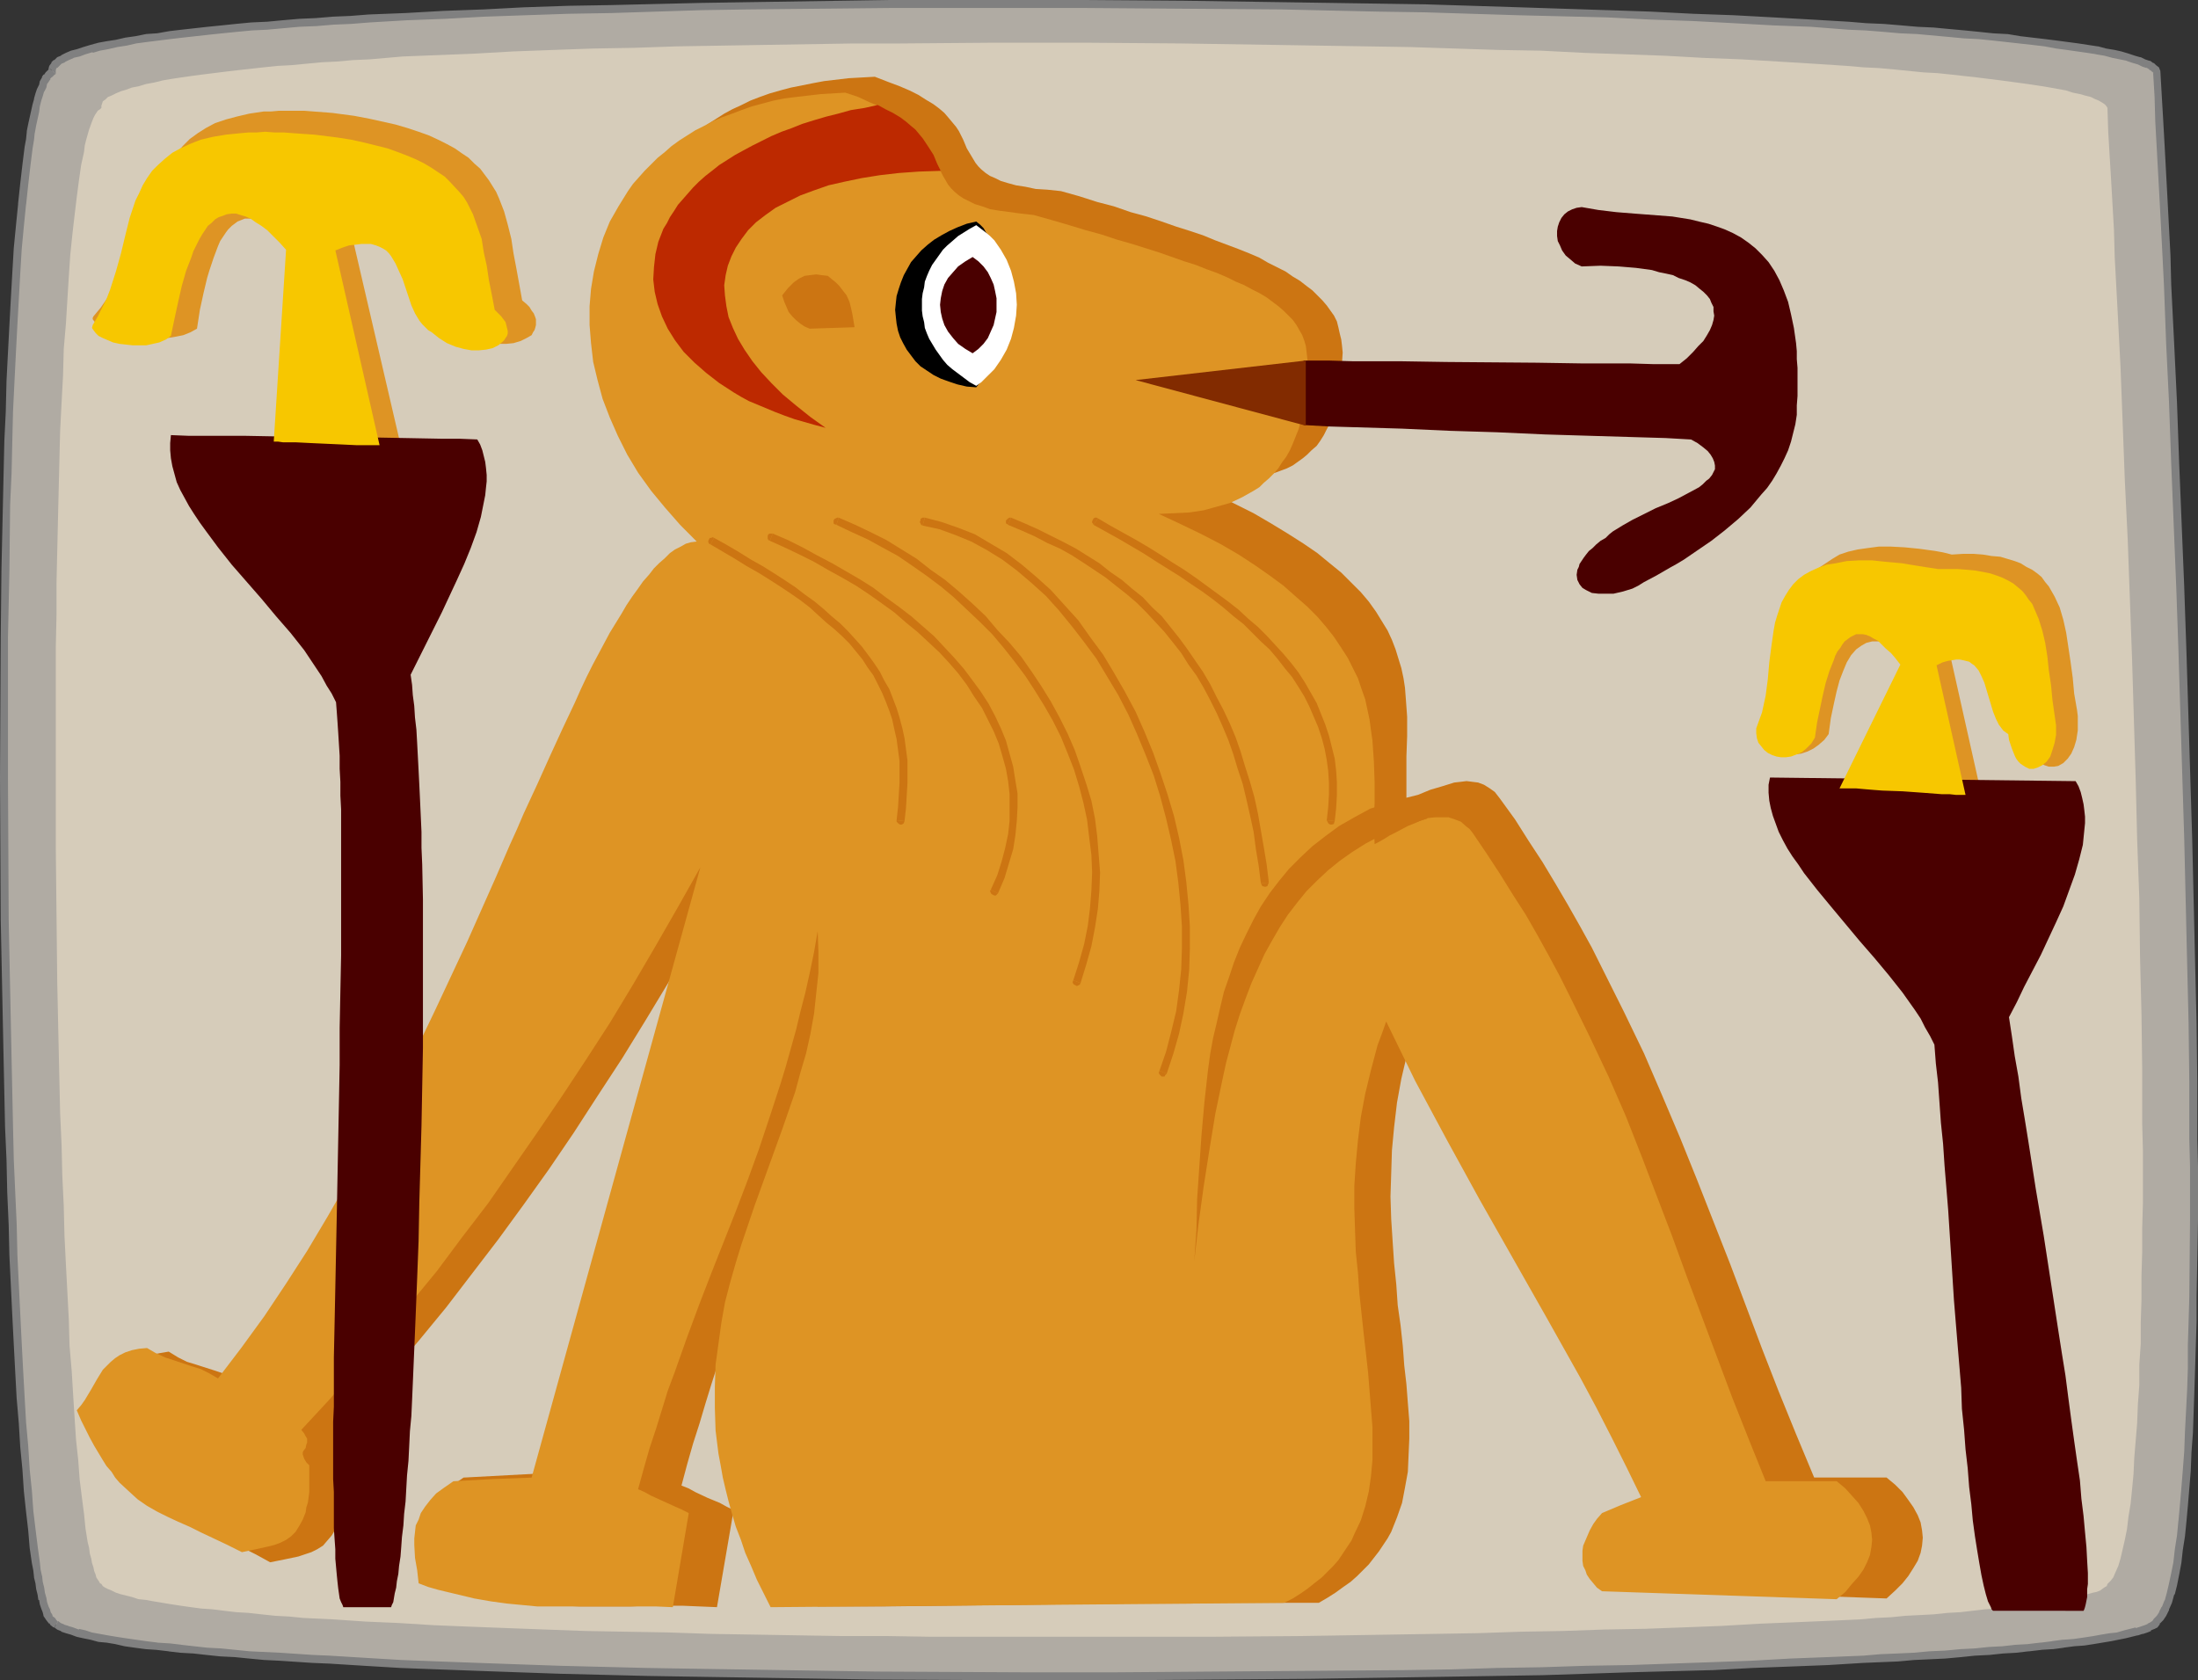
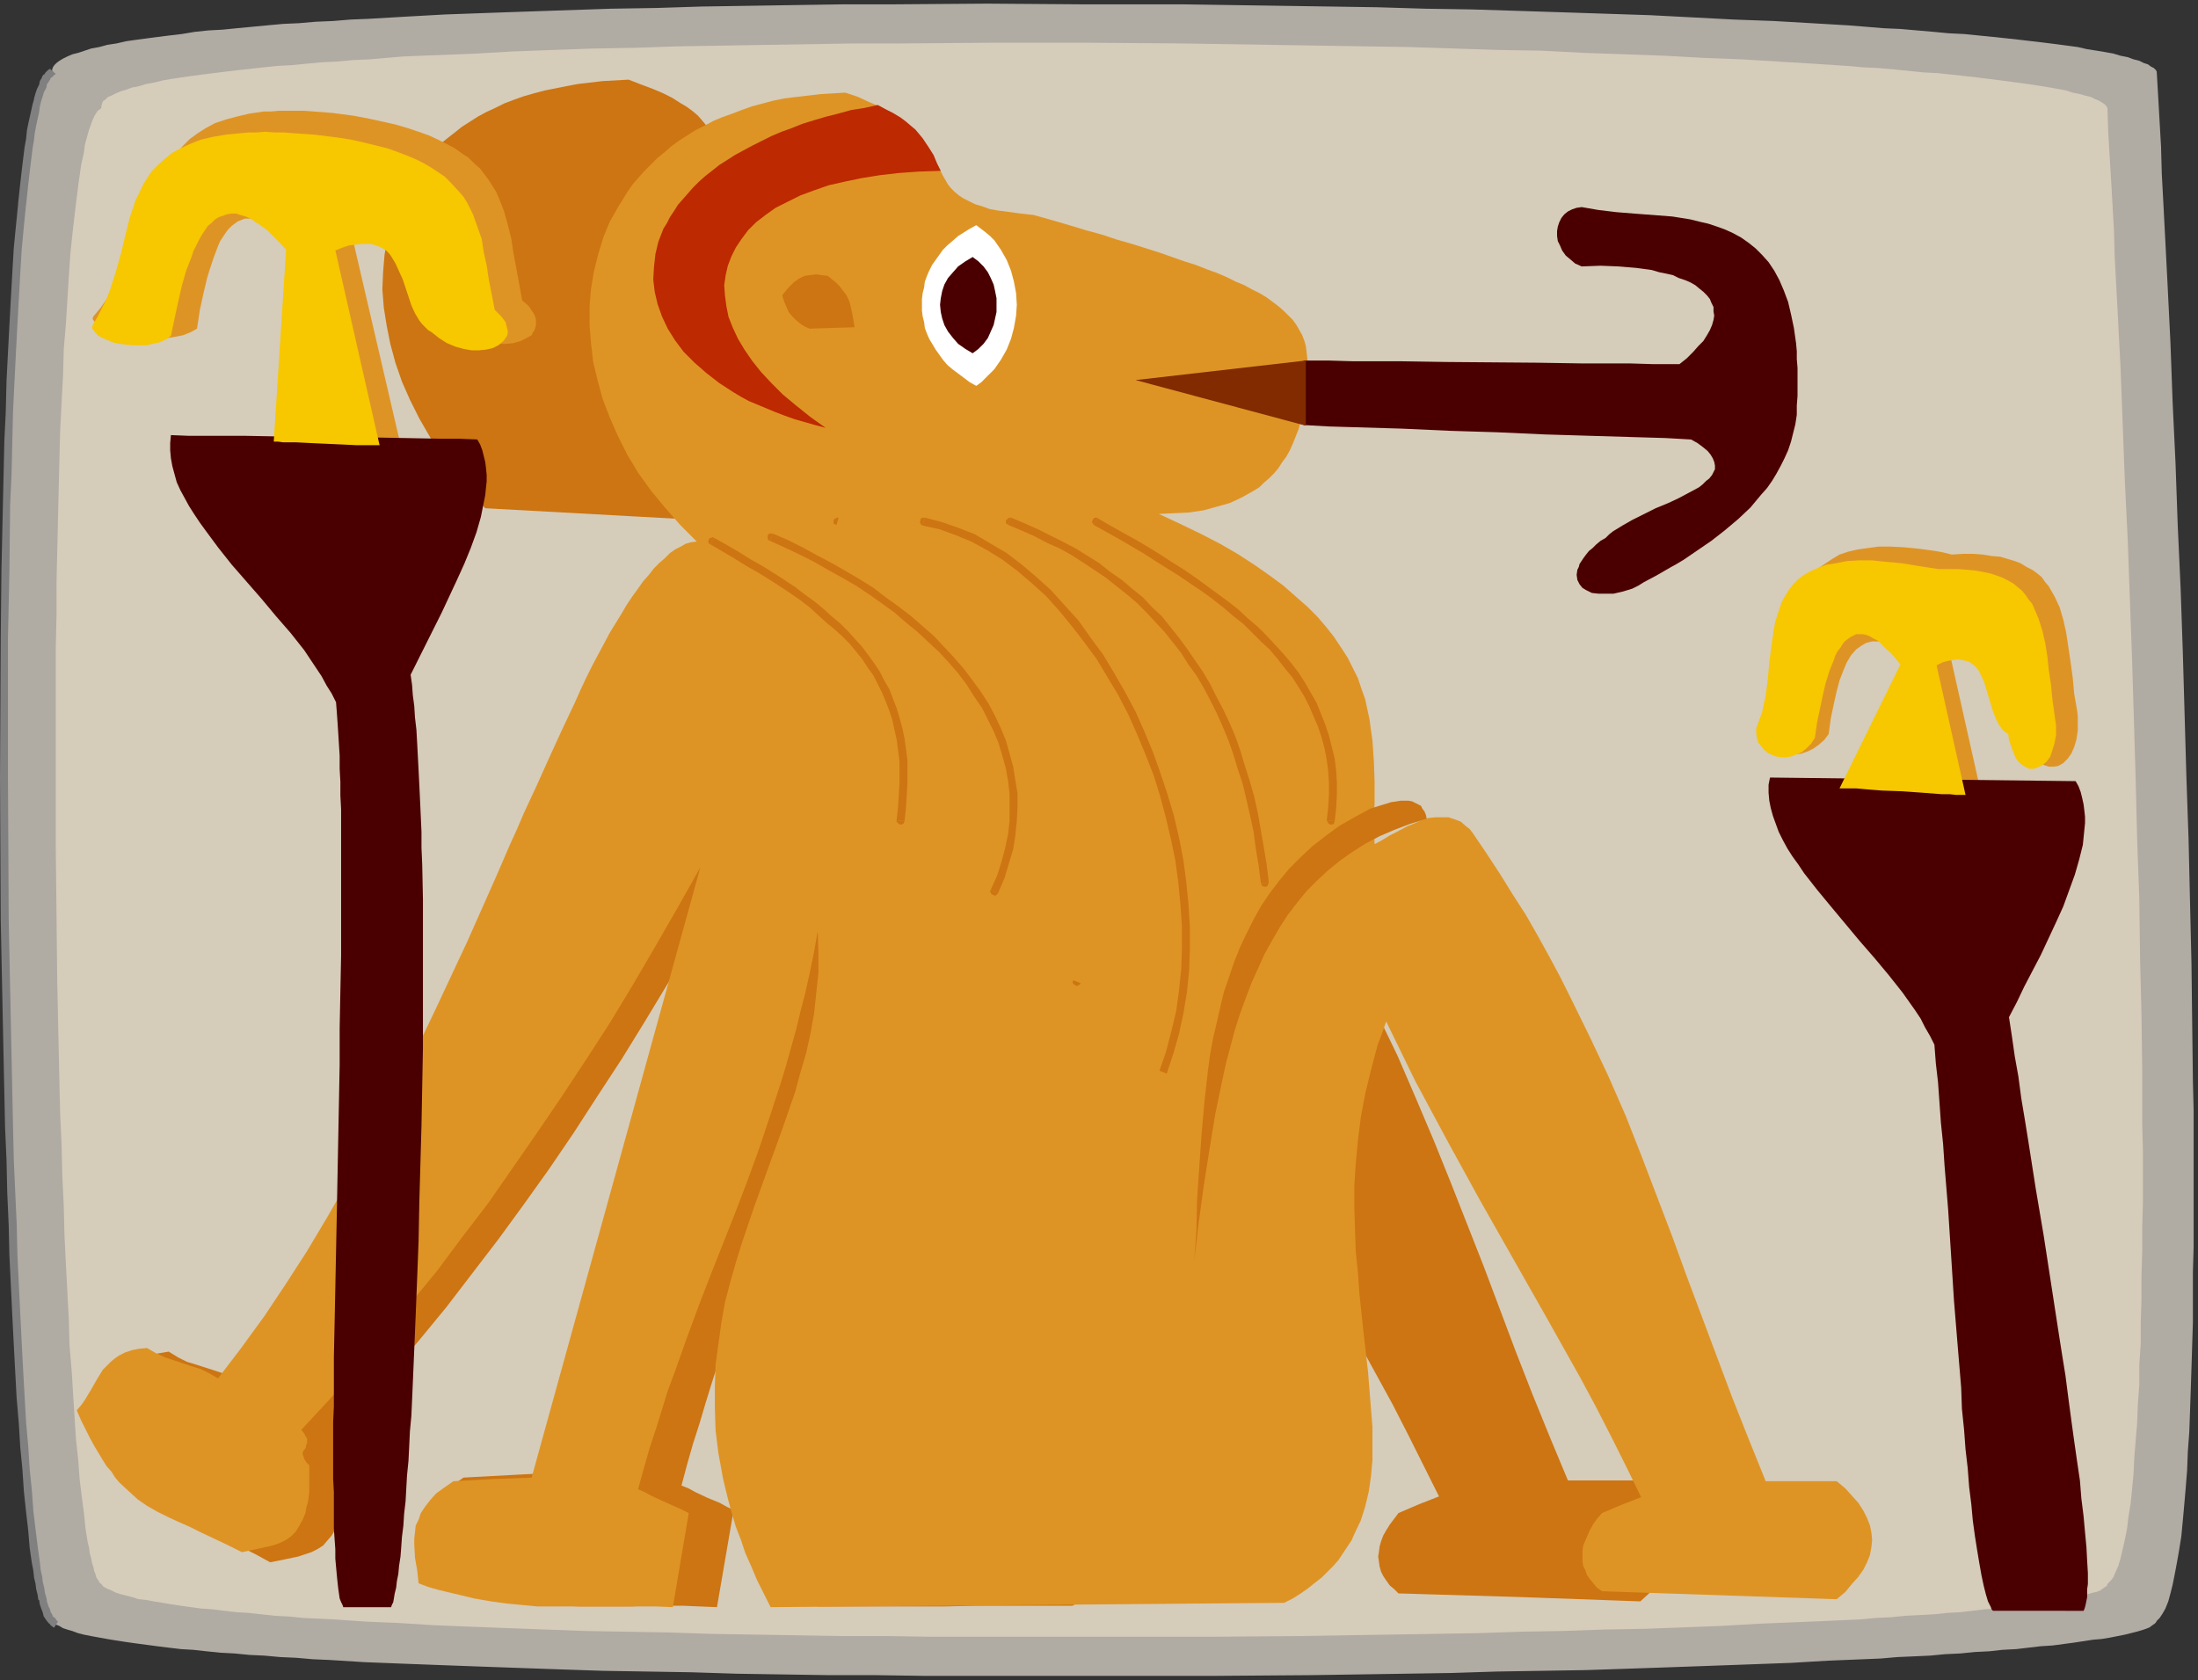
<svg xmlns="http://www.w3.org/2000/svg" xmlns:ns1="http://sodipodi.sourceforge.net/DTD/sodipodi-0.dtd" xmlns:ns2="http://www.inkscape.org/namespaces/inkscape" version="1.0" width="129.766mm" height="99.211mm" id="svg38" ns1:docname="Spirit 9.wmf">
  <rect width="100%" height="100%" fill="#333333" stroke="none" />
  <ns1:namedview id="namedview38" pagecolor="#ffffff" bordercolor="#000000" borderopacity="0.25" ns2:showpageshadow="2" ns2:pageopacity="0.0" ns2:pagecheckerboard="0" ns2:deskcolor="#d1d1d1" ns2:document-units="mm" />
  <defs id="defs1">
    <pattern id="WMFhbasepattern" patternUnits="userSpaceOnUse" width="6" height="6" x="0" y="0" />
  </defs>
  <path style="fill:#b0aba3;fill-opacity:1;fill-rule:evenodd;stroke:none" d="m 11.635,15.994 v -0.485 l 0.162,-0.485 0.323,-0.485 0.485,-0.485 0.646,-0.485 0.808,-0.485 0.97,-0.485 1.131,-0.485 1.293,-0.323 1.454,-0.485 1.454,-0.485 1.778,-0.323 1.778,-0.485 2.101,-0.323 2.101,-0.485 2.262,-0.323 2.424,-0.323 2.424,-0.323 2.586,-0.323 2.747,-0.323 2.909,-0.485 3.07,-0.323 3.07,-0.162 3.232,-0.323 3.394,-0.323 3.394,-0.323 3.555,-0.323 3.555,-0.162 3.717,-0.323 3.878,-0.162 3.878,-0.323 4.04,-0.162 8.242,-0.485 8.726,-0.485 8.888,-0.323 9.211,-0.323 9.534,-0.323 9.534,-0.323 10.019,-0.162 10.181,-0.323 10.342,-0.162 10.342,-0.162 10.666,-0.162 h 10.666 l 21.654,-0.162 21.978,0.162 h 21.816 l 21.816,0.323 10.827,0.162 10.666,0.162 10.666,0.323 10.342,0.162 10.342,0.323 10.019,0.323 9.858,0.323 9.696,0.323 9.373,0.485 9.211,0.485 8.888,0.323 8.403,0.485 8.242,0.485 4.04,0.323 3.878,0.323 3.717,0.162 3.717,0.323 3.717,0.323 3.394,0.323 3.394,0.162 3.232,0.323 3.232,0.323 3.07,0.323 2.909,0.323 2.747,0.323 2.747,0.323 2.586,0.323 2.424,0.323 2.424,0.323 2.101,0.485 2.101,0.323 1.939,0.323 1.778,0.323 1.616,0.485 1.616,0.323 1.293,0.485 1.293,0.323 0.97,0.485 0.97,0.323 0.646,0.485 0.646,0.323 0.485,0.485 0.162,0.323 0.323,5.493 0.323,5.654 0.323,5.654 0.162,5.978 0.323,5.978 0.646,12.44 0.323,6.301 0.646,13.086 0.485,13.248 0.646,13.571 0.485,13.732 0.646,14.055 0.485,14.055 0.808,28.111 0.485,13.894 0.323,13.894 0.323,13.732 0.162,13.409 0.162,13.086 0.162,6.462 v 6.301 6.139 12.117 5.816 l -0.162,5.654 v 5.654 5.493 l -0.162,5.17 -0.162,5.17 -0.162,5.008 -0.162,4.685 -0.162,4.524 -0.323,4.362 -0.162,4.2 -0.323,4.039 -0.323,3.716 -0.323,3.554 -0.323,3.393 -0.485,3.07 -0.485,2.746 -0.485,2.585 -0.485,2.423 -0.485,1.939 -0.485,1.777 -0.646,1.616 -0.646,1.131 -0.646,0.969 -0.646,0.646 -0.162,0.323 -0.323,0.323 -0.485,0.323 -0.646,0.485 -0.808,0.323 -0.97,0.323 -1.131,0.323 -1.293,0.323 -1.293,0.323 -1.616,0.323 -1.616,0.323 -1.939,0.323 -1.939,0.162 -2.101,0.323 -2.101,0.323 -2.424,0.323 -2.424,0.323 -2.586,0.162 -2.747,0.323 -2.747,0.323 -3.07,0.162 -2.909,0.323 -3.232,0.162 -3.232,0.323 -3.394,0.162 -3.394,0.323 -3.555,0.162 -3.717,0.162 -3.717,0.323 -3.878,0.162 -7.918,0.323 -8.242,0.485 -8.726,0.323 -8.888,0.323 -9.05,0.323 -9.373,0.323 -9.696,0.323 -9.858,0.162 -10.019,0.162 -10.181,0.323 -10.342,0.162 -10.504,0.162 -10.666,0.162 -21.331,0.162 h -21.654 -21.654 -21.493 l -10.666,-0.162 h -10.504 l -10.342,-0.162 -10.342,-0.162 -10.181,-0.323 -9.858,-0.162 -9.858,-0.162 -9.534,-0.323 -9.211,-0.323 -9.05,-0.323 -8.726,-0.323 -8.565,-0.323 -8.08,-0.323 -7.757,-0.485 -3.717,-0.162 -3.717,-0.323 -3.555,-0.162 -3.555,-0.323 -3.394,-0.162 -3.232,-0.323 -3.07,-0.162 -3.232,-0.323 -2.909,-0.323 -2.747,-0.162 -2.747,-0.323 -2.586,-0.323 -2.424,-0.323 -2.424,-0.323 -2.262,-0.323 -2.101,-0.323 -1.939,-0.323 -1.778,-0.323 -1.778,-0.323 -1.616,-0.323 -1.293,-0.323 -1.293,-0.485 -1.131,-0.323 -0.97,-0.323 -0.808,-0.485 -0.808,-0.323 -0.485,-0.323 -0.323,-0.485 -0.323,-0.323 -0.162,-0.323 -0.323,-0.323 -0.323,-0.646 -0.162,-0.646 -0.323,-0.808 -0.323,-0.808 L 9.534,356.876 9.211,355.745 8.888,354.453 8.726,353.16 8.403,351.868 8.242,350.252 7.918,348.637 7.595,345.244 7.11,341.367 6.626,337.166 6.141,332.804 5.818,327.958 5.333,322.949 5.01,317.457 4.686,311.802 4.202,305.986 3.878,299.847 3.717,293.385 3.394,286.923 3.07,280.137 2.747,273.19 2.424,266.082 2.262,258.812 2.101,251.542 1.778,243.949 1.616,236.356 1.293,220.846 1.131,205.175 0.97,189.343 0.808,173.511 0.97,157.84 v -15.509 l 0.162,-7.593 0.162,-7.593 v -7.27 l 0.162,-7.27 0.162,-7.108 0.323,-7.108 0.162,-6.624 0.162,-6.624 0.323,-6.462 0.323,-6.139 0.323,-5.978 0.485,-5.654 0.323,-5.331 0.485,-5.17 0.323,-4.847 0.485,-4.524 0.485,-4.2 0.485,-3.877 0.323,-1.777 0.323,-1.777 0.323,-1.616 0.323,-1.454 0.162,-1.454 0.323,-1.292 0.323,-1.292 0.323,-1.131 0.323,-0.969 0.485,-0.969 0.162,-0.808 0.485,-0.646 0.323,-0.646 0.323,-0.485 0.485,-0.323 z" id="path1" />
-   <path style="fill:#808080;fill-opacity:1;fill-rule:evenodd;stroke:none" d="m 12.443,16.479 v -0.969 0.162 l 0.162,-0.485 -0.162,0.323 0.323,-0.485 v 0.162 l 0.485,-0.485 v 0 l 0.485,-0.485 v 0 l 0.808,-0.323 h -0.162 l 0.97,-0.485 v 0 l 1.131,-0.485 h -0.162 l 1.454,-0.323 1.293,-0.485 1.616,-0.485 v 0.162 l 1.616,-0.485 1.778,-0.323 2.101,-0.485 2.101,-0.323 v 0 l 2.101,-0.485 2.424,-0.323 2.586,-0.323 2.586,-0.323 2.747,-0.323 2.909,-0.323 v 0 l 2.909,-0.323 3.07,-0.323 3.232,-0.323 3.394,-0.323 3.394,-0.162 3.555,-0.323 3.555,-0.323 3.878,-0.162 3.878,-0.323 3.878,-0.162 4.04,-0.323 8.242,-0.485 8.565,-0.323 8.888,-0.485 9.211,-0.323 v 0 l 9.534,-0.323 9.534,-0.162 20.2,-0.646 10.342,-0.162 31.674,-0.323 h 21.654 21.978 l 21.816,0.162 21.816,0.162 21.493,0.485 10.666,0.162 10.342,0.323 10.342,0.323 19.877,0.485 v 0 l 9.696,0.485 9.373,0.323 9.211,0.485 8.726,0.485 8.565,0.323 8.242,0.646 3.878,0.162 4.04,0.323 3.717,0.323 3.717,0.162 3.555,0.323 3.555,0.323 3.394,0.323 3.232,0.162 3.232,0.323 2.909,0.323 v 0 l 2.909,0.323 2.909,0.323 2.747,0.323 2.586,0.485 2.424,0.323 2.262,0.323 2.262,0.323 2.101,0.323 h -0.162 l 1.939,0.323 1.778,0.485 1.616,0.323 1.616,0.323 h -0.162 l 1.454,0.485 1.131,0.323 v 0 l 0.97,0.485 0.97,0.323 -0.162,-0.162 0.808,0.485 h -0.162 l 0.646,0.323 h -0.162 l 0.485,0.323 -0.162,-0.162 0.323,0.485 -0.162,-0.323 0.323,5.331 0.162,5.654 0.323,5.816 0.646,11.794 0.646,12.44 0.323,6.462 0.485,12.924 0.646,13.248 0.485,13.571 1.131,27.788 v 0 l 0.485,14.055 1.293,42.004 0.646,27.626 0.323,13.409 0.162,13.086 v 6.462 6.301 l 0.162,6.139 v 12.117 l -0.162,17.125 -0.162,5.493 -0.162,5.17 v 5.17 0 l -0.162,4.847 -0.485,9.37 -0.162,4.362 -0.323,4.2 -0.323,4.039 -0.323,3.716 -0.323,3.554 v -0.162 l -0.323,3.393 -0.485,3.07 -0.323,2.908 -0.485,2.423 v 0 l -0.485,2.262 -0.485,2.1 v 0 l -0.485,1.777 v -0.162 l -0.646,1.616 v -0.162 l -0.646,1.292 0.162,-0.162 -0.646,0.969 0.162,-0.162 -0.808,0.808 -0.323,0.485 0.162,-0.162 -0.323,0.323 0.162,-0.162 -0.485,0.323 -0.646,0.323 h 0.162 l -0.808,0.323 -0.97,0.323 v 0 l -0.97,0.323 v -0.162 l -1.293,0.323 -1.293,0.323 -1.616,0.485 -1.616,0.162 v 0 l -1.939,0.323 -1.778,0.323 -2.101,0.323 -2.262,0.323 v 0 l -2.262,0.162 h -0.162 l -2.424,0.323 h 0.162 l -2.586,0.323 h -0.162 l -2.747,0.323 h 0.162 l -2.909,0.162 -2.909,0.323 -3.07,0.162 -3.07,0.323 -3.232,0.162 -3.394,0.323 -3.555,0.162 -3.555,0.323 -3.555,0.162 -3.878,0.162 -3.717,0.323 -7.918,0.323 -8.403,0.323 -8.565,0.485 -8.888,0.323 v 0 l -18.422,0.646 -9.696,0.162 -9.858,0.323 -10.019,0.162 -10.181,0.323 -10.342,0.162 -21.17,0.162 -21.331,0.162 -21.654,0.162 h -21.654 l -32.158,-0.162 -20.846,-0.323 -20.523,-0.323 -9.858,-0.162 -19.392,-0.485 -9.211,-0.323 -9.05,-0.323 v 0 l -8.726,-0.323 -8.403,-0.323 -8.08,-0.485 -7.918,-0.485 -3.717,-0.162 -7.272,-0.485 -3.394,-0.162 -3.394,-0.162 -3.232,-0.323 -3.232,-0.323 -3.07,-0.162 -2.909,-0.323 -2.909,-0.323 h 0.162 l -2.747,-0.323 h -0.162 l -2.586,-0.162 h 0.162 l -2.586,-0.323 -2.262,-0.323 -2.262,-0.323 -2.101,-0.323 -1.939,-0.323 -1.778,-0.323 v 0 l -1.778,-0.323 -1.454,-0.485 -1.454,-0.323 v 0.162 l -1.293,-0.485 -1.131,-0.323 h 0.162 l -1.131,-0.323 h 0.162 l -0.808,-0.323 -0.646,-0.485 v 0.162 l -0.808,1.292 0.646,0.485 0.808,0.323 0.162,0.162 0.97,0.323 v 0 l 1.131,0.323 1.293,0.485 v 0 l 1.454,0.323 1.616,0.323 1.778,0.485 v 0 l 1.778,0.162 1.939,0.323 2.101,0.485 2.262,0.323 2.424,0.323 2.424,0.162 v 0 l 2.747,0.323 h -0.162 l 2.747,0.323 v 0 l 2.909,0.162 2.909,0.323 3.07,0.323 3.232,0.162 3.232,0.323 3.394,0.323 3.394,0.162 7.272,0.485 3.878,0.162 7.757,0.485 8.08,0.485 8.565,0.323 8.726,0.323 v 0 l 9.05,0.323 9.211,0.323 19.392,0.485 9.858,0.162 20.523,0.323 20.846,0.323 32.158,0.162 h 21.654 l 21.654,-0.162 21.331,-0.162 21.17,-0.323 10.342,-0.162 10.181,-0.162 10.019,-0.162 9.858,-0.323 9.696,-0.323 18.422,-0.485 h 0.162 l 8.888,-0.485 8.565,-0.323 8.242,-0.323 7.918,-0.485 3.878,-0.162 3.878,-0.162 3.555,-0.323 3.555,-0.162 3.394,-0.162 3.555,-0.323 3.07,-0.323 3.232,-0.162 3.07,-0.323 2.909,-0.162 2.747,-0.323 h 0.162 l 2.747,-0.323 h -0.162 l 2.586,-0.162 h 0.162 l 2.424,-0.323 h -0.162 l 2.424,-0.323 v 0 l 2.262,-0.162 2.101,-0.323 1.939,-0.323 1.939,-0.323 v 0 l 1.616,-0.323 1.616,-0.323 1.293,-0.323 1.293,-0.323 h 0.162 l 0.97,-0.323 h 0.162 l 0.97,-0.323 0.808,-0.323 v -0.162 l 0.808,-0.323 0.646,-0.323 0.485,-0.646 0.162,-0.485 -0.162,0.323 0.808,-0.808 0.646,-0.969 v 0 l 0.646,-1.292 v -0.162 l 0.646,-1.454 v 0 l 0.485,-1.777 0.162,-0.162 0.485,-1.939 0.485,-2.423 v 0 l 0.485,-2.585 0.323,-2.908 0.485,-3.07 0.323,-3.231 v 0 l 0.323,-3.554 0.323,-3.877 0.323,-3.877 0.162,-4.2 0.323,-4.362 0.323,-9.37 0.162,-5.008 v 0 l 0.162,-5.17 0.162,-5.17 v -5.493 l 0.323,-17.125 v -12.117 l -0.162,-6.139 v -6.301 -6.462 l -0.162,-13.086 -0.323,-13.409 -0.646,-27.626 -1.293,-42.004 -0.485,-14.055 v -0.162 l -1.131,-27.626 -0.485,-13.571 -0.646,-13.409 -0.646,-12.924 -0.162,-6.462 -0.646,-12.278 -0.646,-11.955 -0.323,-5.816 -0.323,-5.493 -0.323,-5.654 -0.323,-0.808 -0.646,-0.485 -0.485,-0.485 h -0.162 l -0.646,-0.485 h -0.162 l -0.97,-0.323 -0.97,-0.485 h -0.162 l -1.131,-0.323 -1.454,-0.485 v 0 l -1.616,-0.485 -1.454,-0.323 -1.939,-0.323 -1.778,-0.485 h -0.162 l -2.101,-0.323 -2.101,-0.323 -2.424,-0.323 -2.424,-0.323 -2.586,-0.323 -2.747,-0.323 -2.747,-0.323 -2.909,-0.485 h -0.162 l -3.07,-0.162 -3.07,-0.323 -3.232,-0.323 -3.555,-0.323 -3.394,-0.323 -3.555,-0.162 -3.717,-0.323 -3.878,-0.323 -3.878,-0.162 -3.878,-0.323 -8.242,-0.485 -8.565,-0.485 -8.888,-0.485 -9.05,-0.323 -9.534,-0.485 -9.534,-0.323 h -0.162 L 338.713,1.616 328.371,1.292 318.028,0.969 307.363,0.808 285.87,0.485 264.054,0.162 242.238,0 h -21.978 -21.654 l -31.674,0.485 -10.342,0.162 -20.2,0.485 -9.534,0.162 -9.534,0.323 h -0.162 l -9.211,0.485 -8.888,0.323 -8.565,0.485 -8.242,0.323 -4.04,0.323 -3.878,0.162 -3.878,0.323 -3.717,0.162 -3.717,0.323 -3.394,0.323 -3.555,0.162 -3.394,0.323 -3.07,0.323 -3.232,0.323 -2.909,0.323 v 0 l -2.909,0.323 -2.747,0.323 -2.747,0.485 -2.424,0.162 -2.424,0.485 -2.262,0.323 v 0 l -2.101,0.485 -2.101,0.323 -1.778,0.323 -1.778,0.485 v 0 l -1.616,0.485 -1.454,0.485 -1.293,0.323 v 0 l -1.131,0.485 v 0 l -0.97,0.485 -0.162,0.162 -0.808,0.323 -0.646,0.646 h -0.162 l -0.485,0.485 v 0.162 l -0.485,0.646 -0.162,0.646 v 0.646 l 0.323,-0.646 z" id="path2" />
  <path style="fill:#808080;fill-opacity:1;fill-rule:evenodd;stroke:none" d="m 12.928,361.884 -0.485,-0.485 0.162,0.162 -0.323,-0.485 v 0 l -0.646,-0.485 0.162,0.162 -0.162,-0.485 -0.323,-0.485 v 0 l -0.162,-0.646 v 0 l -0.323,-0.646 -0.323,-0.969 -0.162,-0.969 v 0 l -0.323,-1.131 -0.162,-1.131 -0.323,-1.292 -0.162,-1.454 v 0.162 l -0.323,-1.454 -0.162,-1.616 -0.485,-3.554 -0.485,-3.877 -0.485,-4.039 v 0 l -0.323,-4.524 -0.485,-4.685 -0.323,-5.17 -0.485,-5.331 -0.323,-5.654 -0.323,-5.816 -0.323,-6.139 -0.323,-6.462 -0.323,-6.624 -0.323,-6.624 v 0 l -0.162,-6.947 v 0 l -0.323,-7.108 v 0 l -0.323,-7.27 L 2.909,251.542 2.586,236.356 2.262,220.846 1.939,205.175 1.778,173.511 v -31.18 l 0.323,-15.186 0.162,-14.54 0.323,-7.108 0.162,-7.108 0.162,-6.624 v 0 L 3.232,85.14 3.555,78.678 3.878,72.538 4.202,66.722 4.525,60.906 4.848,55.575 5.333,50.405 5.818,45.559 v 0.162 L 6.302,41.197 6.787,36.996 7.272,33.119 7.595,31.18 7.757,29.565 v 0.162 l 0.323,-1.777 0.323,-1.454 v 0 l 0.323,-1.454 v 0 l 0.162,-1.292 0.323,-1.292 v 0 l 0.323,-0.969 0.323,-1.131 v 0.162 l 0.485,-0.969 0.162,-0.808 v 0 l 0.485,-0.646 -0.162,0.162 0.485,-0.646 h -0.162 l 0.485,-0.485 -0.162,0.162 0.485,-0.323 h -0.162 l 0.646,-0.485 -1.293,-1.131 -0.485,0.323 -0.323,0.323 -0.162,0.162 -0.323,0.485 H 9.696 l -0.323,0.485 v 0.162 l -0.485,0.808 v 0 l -0.162,0.808 -0.485,0.969 v 0 L 7.918,20.841 7.595,21.972 v 0.162 l -0.323,1.131 -0.323,1.454 v 0 L 6.626,26.172 v 0 l -0.323,1.454 -0.323,1.616 V 29.403 l -0.162,1.616 -0.323,1.777 -0.485,3.877 -0.485,4.2 -0.485,4.524 v 0.162 L 3.555,50.405 3.07,55.414 2.747,60.906 2.424,66.561 2.101,72.538 1.778,78.678 1.454,84.978 1.293,91.602 v 0.162 l -0.323,6.624 -0.162,7.108 -0.162,7.108 -0.323,14.54 L 0.162,142.33 0,173.511 l 0.162,31.665 0.323,15.671 0.323,15.509 0.323,15.186 0.323,7.27 0.162,7.27 v 0 l 0.323,7.27 v -0.162 l 0.162,6.947 v 0 l 0.323,6.785 0.323,6.624 0.323,6.301 0.323,6.139 0.323,5.978 0.485,5.654 0.323,5.331 0.485,5.008 0.323,4.847 0.485,4.524 v 0 l 0.485,4.2 0.323,3.877 0.485,3.393 0.323,1.616 0.162,1.454 v 0.162 l 0.323,1.292 0.162,1.292 0.323,1.292 0.162,1.131 h 0.162 l 0.162,0.969 0.323,0.969 0.323,0.808 v 0 l 0.162,0.646 v 0.162 l 0.323,0.485 0.323,0.485 0.646,0.808 v -0.162 l 0.323,0.485 0.646,0.485 h 0.162 z" id="path3" />
  <path style="fill:#d6ccba;fill-opacity:1;fill-rule:evenodd;stroke:none" d="m 22.624,24.072 v -0.485 l 0.162,-0.485 0.162,-0.485 0.646,-0.485 0.485,-0.485 0.808,-0.323 0.97,-0.485 1.131,-0.485 1.131,-0.323 1.293,-0.485 1.616,-0.323 1.616,-0.485 1.778,-0.323 1.939,-0.485 1.939,-0.323 2.101,-0.323 2.262,-0.323 2.424,-0.323 2.586,-0.323 2.586,-0.323 2.747,-0.323 2.909,-0.323 2.909,-0.323 3.07,-0.323 3.07,-0.162 3.394,-0.323 3.394,-0.323 3.394,-0.162 3.555,-0.323 3.717,-0.162 7.434,-0.646 8.08,-0.323 8.08,-0.323 8.565,-0.485 8.726,-0.323 9.05,-0.323 9.211,-0.162 9.534,-0.323 9.696,-0.162 9.696,-0.162 10.019,-0.162 10.019,-0.162 h 10.342 L 221.553,9.532 h 20.846 l 20.846,0.162 20.846,0.323 10.181,0.162 10.181,0.162 10.181,0.162 9.858,0.323 9.858,0.323 9.534,0.162 9.534,0.485 9.05,0.323 9.05,0.323 8.726,0.485 8.403,0.323 8.08,0.485 7.918,0.485 7.434,0.485 3.717,0.323 3.394,0.162 3.555,0.323 3.232,0.323 3.232,0.323 3.07,0.162 3.07,0.323 2.909,0.323 2.909,0.323 2.586,0.323 2.586,0.323 2.424,0.323 2.424,0.323 2.262,0.323 2.101,0.323 1.939,0.323 1.778,0.323 1.778,0.323 1.454,0.485 1.616,0.323 1.131,0.323 1.293,0.323 0.97,0.485 0.808,0.323 0.808,0.485 0.485,0.323 0.323,0.323 0.323,0.485 0.162,5.17 0.323,5.493 0.323,5.331 0.323,5.654 0.323,5.654 0.162,5.978 0.323,5.978 0.323,5.978 0.646,12.44 0.485,12.601 0.485,12.924 0.646,13.248 0.485,13.248 0.485,13.409 0.808,26.818 0.323,13.248 0.485,13.248 0.162,13.086 0.323,12.763 0.162,12.44 v 6.139 5.978 l 0.162,5.978 v 11.47 l -0.162,5.654 v 5.331 l -0.162,5.331 v 5.331 l -0.162,5.008 v 4.847 l -0.323,4.685 v 4.524 l -0.323,4.362 -0.162,4.2 -0.323,3.877 -0.323,3.877 -0.162,3.554 -0.323,3.393 -0.323,3.231 -0.485,2.908 -0.323,2.746 -0.485,2.423 -0.485,2.1 -0.485,2.1 -0.485,1.616 -0.646,1.454 -0.485,1.131 -0.646,0.808 -0.646,0.646 -0.162,0.485 -0.323,0.162 -0.485,0.323 -0.646,0.485 -0.808,0.323 -0.808,0.162 -1.131,0.323 -1.293,0.323 -1.293,0.323 -1.454,0.323 -1.616,0.323 -1.778,0.323 -1.778,0.323 -1.939,0.162 -2.101,0.323 -2.262,0.323 -2.424,0.162 -2.424,0.323 -2.586,0.162 -2.747,0.323 -2.747,0.323 -2.909,0.162 -3.07,0.323 -3.07,0.162 -3.232,0.162 -3.232,0.323 -3.394,0.162 -3.555,0.323 -7.11,0.323 -7.595,0.323 -7.918,0.323 -8.242,0.485 -8.403,0.323 -8.726,0.323 -9.05,0.162 -9.211,0.323 -9.373,0.162 -9.534,0.323 -9.696,0.162 -9.858,0.162 -10.019,0.162 -10.019,0.162 -20.523,0.162 h -20.523 -20.685 -20.523 l -10.019,-0.162 h -10.181 l -9.858,-0.162 -9.696,-0.162 -9.696,-0.162 -9.534,-0.323 -9.373,-0.162 -9.05,-0.162 -8.888,-0.323 -8.565,-0.323 -8.403,-0.323 -7.918,-0.323 -7.757,-0.485 -7.434,-0.323 -7.11,-0.485 -3.394,-0.162 -3.394,-0.162 -3.232,-0.323 -3.07,-0.162 -3.07,-0.323 -2.909,-0.323 -2.747,-0.162 -2.747,-0.323 -2.586,-0.323 -2.424,-0.162 -2.424,-0.323 -2.262,-0.323 -2.101,-0.323 -1.939,-0.323 -1.939,-0.323 -1.778,-0.323 -1.616,-0.162 -1.454,-0.485 -1.293,-0.323 -1.293,-0.323 -0.97,-0.323 -0.97,-0.485 -0.808,-0.323 -0.646,-0.323 -0.485,-0.323 -0.323,-0.485 -0.323,-0.162 -0.162,-0.323 -0.323,-0.485 -0.323,-0.485 -0.162,-0.646 -0.323,-0.808 -0.162,-0.808 -0.323,-0.969 -0.162,-0.969 -0.323,-1.131 -0.162,-1.292 -0.323,-1.292 -0.485,-3.07 -0.323,-3.231 -0.485,-3.716 -0.485,-3.877 -0.323,-4.362 -0.485,-4.524 -0.323,-4.847 -0.323,-5.17 -0.323,-5.331 -0.485,-5.654 -0.162,-5.816 -0.323,-6.139 -0.323,-6.139 -0.323,-6.462 -0.162,-6.624 -0.323,-6.785 -0.162,-6.785 -0.323,-7.108 -0.162,-7.108 -0.162,-7.27 -0.323,-14.863 -0.162,-14.863 -0.162,-15.186 v -15.025 -15.025 -14.702 l 0.162,-7.27 v -7.108 l 0.162,-7.108 0.162,-6.947 0.162,-6.785 0.162,-6.624 0.162,-6.462 0.323,-6.301 0.323,-5.978 0.162,-5.978 0.485,-5.654 0.323,-5.331 0.323,-5.17 0.323,-4.847 0.485,-4.685 0.485,-4.2 0.485,-4.039 0.485,-3.716 0.485,-3.393 0.646,-2.908 0.162,-1.454 0.323,-1.292 0.323,-1.131 0.323,-1.131 0.646,-1.777 0.323,-0.808 0.323,-0.646 0.323,-0.485 0.323,-0.485 0.485,-0.323 z" id="path4" />
-   <path style="fill:#cc7512;fill-opacity:1;fill-rule:evenodd;stroke:none" d="m 167.094,116.643 -1.293,0.162 -1.131,0.323 -1.293,0.646 -1.293,0.646 -1.131,0.969 -1.293,0.969 -1.293,1.131 -1.131,1.292 -1.293,1.454 -1.293,1.616 -1.293,1.616 -1.293,1.777 -1.293,1.939 -1.454,2.1 -1.293,2.1 -1.293,2.262 -1.293,2.423 -1.454,2.423 -1.454,2.585 -1.454,2.746 -1.293,2.746 -1.616,2.908 -2.909,5.978 -2.909,6.139 -3.232,6.624 -3.07,6.947 -3.394,7.108 -3.394,7.27 -3.394,7.432 -3.717,7.593 -3.717,7.755 -3.717,7.916 -3.878,7.916 -4.04,7.916 -4.202,7.916 -4.363,7.916 -4.363,7.916 -4.686,7.916 -4.686,7.593 -5.01,7.755 -5.01,7.432 -5.171,7.108 -5.333,7.108 -0.97,-0.646 -1.131,-0.646 -2.101,-0.969 -1.939,-0.646 -4.04,-1.292 -2.101,-0.646 -1.939,-0.969 -2.101,-1.292 -1.939,0.323 -1.616,0.323 -1.454,0.485 -1.293,0.646 -1.131,0.646 -0.97,0.808 -0.97,0.969 -0.808,0.969 -1.293,2.1 -1.454,2.423 -1.454,2.262 -0.808,1.292 -0.97,1.131 0.97,2.262 1.131,2.1 0.97,1.939 0.97,1.939 0.97,1.616 0.97,1.616 1.131,1.292 0.97,1.454 0.97,1.131 1.131,1.131 2.101,2.1 2.101,1.777 2.262,1.454 2.424,1.292 2.424,1.292 2.424,1.131 2.747,1.292 2.747,1.131 1.454,0.646 1.454,0.646 3.232,1.616 3.232,1.777 3.232,-0.646 3.07,-0.646 1.454,-0.485 1.454,-0.485 1.293,-0.646 1.293,-0.808 0.97,-1.131 0.97,-1.131 0.97,-1.616 0.323,-0.808 0.323,-0.969 0.162,-0.969 0.323,-1.131 0.162,-1.131 0.162,-1.292 0.162,-1.292 v -3.07 l -0.162,-1.777 -0.646,-0.808 -0.323,-0.646 -0.162,-0.485 -0.162,-0.646 v -0.323 l 0.162,-0.485 0.323,-0.646 0.323,-0.646 0.162,-0.485 v -0.485 -0.485 l -0.323,-0.485 -0.323,-0.646 -0.646,-0.808 6.302,-7.108 6.302,-7.108 6.141,-7.27 5.979,-7.27 5.818,-7.593 5.818,-7.593 5.656,-7.755 5.656,-7.916 5.494,-8.078 5.333,-8.239 5.494,-8.401 5.171,-8.401 5.171,-8.562 5.171,-8.886 5.171,-8.886 5.01,-9.047 -2.424,8.724 -2.586,8.562 -5.333,17.125 -5.494,16.802 -5.656,16.963 -5.656,16.802 -5.494,16.963 -5.333,17.125 -2.586,8.562 -2.424,8.724 -9.05,0.485 -9.05,0.485 -2.101,1.454 -1.616,1.454 -1.616,1.454 -1.131,1.454 -0.808,1.454 -0.646,1.454 -0.485,1.454 -0.323,1.454 -0.162,1.454 v 1.454 l 0.323,2.908 0.323,3.07 0.323,2.908 4.686,1.292 4.363,1.292 4.363,0.808 4.363,0.646 4.04,0.485 4.04,0.485 4.04,0.162 3.878,0.162 h 11.474 l 3.878,-0.162 h 7.595 l 3.878,0.162 3.878,0.162 3.717,-21.648 -1.616,-0.808 -1.454,-0.808 -2.747,-1.131 -2.747,-1.292 -1.454,-0.808 -1.616,-0.646 1.293,-4.847 1.293,-4.524 1.454,-4.524 1.293,-4.362 1.293,-4.2 1.293,-4.039 1.293,-3.877 1.293,-3.877 1.131,-3.877 1.293,-3.716 2.424,-7.108 2.424,-6.947 2.262,-6.947 2.424,-6.947 2.262,-7.108 2.101,-7.27 2.101,-7.432 1.131,-4.039 0.97,-3.877 0.97,-4.2 1.131,-4.2 0.97,-4.362 0.97,-4.524 0.97,-4.685 0.808,-4.847 0.323,4.847 -0.162,4.685 -0.323,4.847 -0.646,4.524 -0.646,4.524 -0.97,4.362 -0.97,4.524 -1.131,4.2 -2.586,8.724 -2.909,8.562 -2.747,8.401 -2.586,8.724 -1.131,4.362 -0.97,4.362 -0.97,4.524 -0.808,4.524 -0.485,4.685 -0.323,4.847 -0.162,4.847 0.323,5.008 0.323,5.008 0.323,2.585 0.485,2.746 0.485,2.585 0.646,2.746 0.646,2.746 0.808,2.908 0.808,2.746 0.97,2.908 1.131,2.908 1.131,3.07 1.293,2.908 1.293,3.07 1.616,3.231 1.454,3.07 h 7.434 7.11 l 14.059,-0.162 13.736,-0.162 13.574,-0.162 13.574,-0.162 h 13.736 l 6.949,-0.162 h 7.11 7.11 7.434 l 1.939,-1.131 1.778,-1.131 1.778,-1.292 1.616,-1.131 1.454,-1.292 1.293,-1.292 1.293,-1.292 1.131,-1.454 1.131,-1.454 0.97,-1.454 0.97,-1.454 0.808,-1.454 0.646,-1.616 0.646,-1.616 1.131,-3.231 0.646,-3.393 0.646,-3.554 0.162,-3.716 0.162,-3.716 v -3.877 l -0.323,-4.039 -0.323,-4.2 -0.485,-4.2 -0.162,-2.262 -0.162,-2.1 -0.485,-4.524 -0.646,-4.524 -0.323,-4.685 -0.485,-4.685 -0.323,-4.847 -0.323,-5.008 -0.162,-5.008 0.162,-5.17 0.162,-5.17 0.485,-5.17 0.646,-5.493 0.97,-5.331 1.293,-5.493 1.616,-5.493 0.97,-2.908 0.97,-2.746 3.232,6.785 3.555,6.947 3.555,6.785 3.555,6.785 7.595,13.732 7.757,13.571 7.757,13.732 7.434,13.571 3.717,6.785 3.555,6.947 3.394,6.785 3.394,6.785 -4.525,1.777 -4.525,1.939 -0.97,1.292 -0.97,1.292 -0.808,1.292 -0.646,1.131 -0.485,1.292 -0.323,1.131 -0.162,1.292 -0.162,0.969 0.162,1.131 0.162,1.131 0.323,1.131 0.485,0.969 0.646,0.969 0.808,1.131 0.97,0.808 0.97,0.969 26.987,0.808 26.987,0.969 1.939,-1.777 1.616,-1.616 1.293,-1.616 1.131,-1.777 0.97,-1.616 0.646,-1.777 0.323,-1.616 0.162,-1.777 -0.162,-1.616 -0.323,-1.777 -0.646,-1.616 -0.97,-1.777 -1.131,-1.616 -1.293,-1.777 -1.616,-1.616 -1.939,-1.616 h -16.16 l -4.04,-9.693 -3.878,-9.532 -3.717,-9.532 -7.11,-18.902 -7.434,-18.902 -3.717,-9.209 -4.04,-9.532 -4.04,-9.37 -4.525,-9.37 -4.686,-9.37 -2.424,-4.847 -2.586,-4.685 -2.747,-4.847 -2.747,-4.685 -2.909,-4.847 -3.07,-4.685 -3.07,-4.847 -3.394,-4.685 -1.131,-1.454 -1.131,-0.808 -1.293,-0.808 -1.293,-0.485 -1.293,-0.162 -1.293,-0.162 -1.293,0.162 -1.454,0.162 -2.586,0.808 -2.747,0.808 -2.747,1.131 -2.586,0.646 v -4.685 -4.524 l 0.162,-4.524 v -4.362 l -0.323,-4.362 -0.162,-2.1 -0.323,-2.1 -0.485,-2.262 -0.646,-2.1 -0.646,-2.1 -0.808,-2.1 -0.97,-2.1 -1.293,-2.1 -1.293,-2.1 -1.616,-2.262 -1.778,-2.1 -2.101,-2.1 -2.262,-2.262 -2.586,-2.1 -2.747,-2.262 -3.07,-2.1 -3.555,-2.262 -3.717,-2.262 -3.878,-2.262 -4.525,-2.262 -2.262,-1.131 -2.424,-1.131 -2.586,-1.131 -2.586,-1.292 h 3.555 3.394 l 3.394,-0.323 3.07,-0.323 2.909,-0.646 2.909,-0.808 2.586,-0.969 1.293,-0.646 1.131,-0.808 1.131,-0.808 0.97,-0.808 0.97,-0.969 1.131,-0.969 0.808,-1.131 0.808,-1.292 0.646,-1.292 0.808,-1.454 0.646,-1.616 0.485,-1.616 0.485,-1.777 0.323,-1.939 0.323,-1.939 0.162,-2.1 0.162,-2.262 0.162,-2.423 -0.162,-1.616 -0.162,-1.292 -0.323,-1.292 -0.323,-1.454 -0.323,-1.292 -0.646,-1.292 -0.808,-1.131 -0.808,-1.131 -0.97,-1.131 -1.131,-1.131 -1.131,-1.131 -1.293,-0.969 -1.454,-1.131 -1.616,-0.969 -1.616,-1.131 -1.939,-0.969 -1.939,-0.969 -1.939,-1.131 -2.262,-0.969 -2.424,-0.969 -2.586,-0.969 -2.586,-0.969 -2.747,-1.131 -2.909,-0.969 -3.07,-0.969 -3.232,-1.131 -3.394,-1.131 -3.555,-0.969 -3.717,-1.292 -3.717,-0.969 -4.04,-1.292 -4.04,-1.131 -3.07,-0.323 -2.586,-0.162 -2.262,-0.485 -2.101,-0.323 -1.778,-0.485 -1.616,-0.485 -1.293,-0.646 -1.131,-0.485 -0.97,-0.646 -0.97,-0.808 -0.646,-0.646 -0.646,-0.808 -0.97,-1.616 -0.97,-1.616 -0.808,-1.939 -0.97,-1.939 -0.646,-0.969 -0.808,-0.969 -0.808,-0.969 -0.97,-1.131 -1.131,-0.969 -1.293,-0.969 -1.616,-0.969 -1.778,-1.131 -1.939,-0.969 -2.262,-0.969 -2.586,-0.969 -2.909,-1.131 -2.909,0.162 -2.909,0.162 -2.747,0.323 -2.747,0.323 -2.586,0.485 -2.424,0.485 -2.424,0.485 -2.424,0.646 -2.262,0.646 -2.262,0.808 -2.101,0.808 -1.939,0.969 -2.101,0.969 -1.778,0.969 -1.778,1.131 -1.778,1.131 -1.616,1.292 -1.454,1.131 -1.616,1.292 -1.293,1.454 -1.454,1.292 -1.131,1.454 -1.131,1.616 -2.101,3.07 -1.778,3.393 -0.646,1.616 -1.454,3.554 -0.97,3.716 -0.646,3.716 -0.323,3.877 -0.162,3.877 0.323,4.039 0.646,4.039 0.808,4.039 1.131,4.2 1.454,4.2 1.778,4.039 2.101,4.2 2.424,4.2 2.586,4.039 2.909,4.039 3.232,3.877 3.555,3.877 z" id="path5" />
+   <path style="fill:#cc7512;fill-opacity:1;fill-rule:evenodd;stroke:none" d="m 167.094,116.643 -1.293,0.162 -1.131,0.323 -1.293,0.646 -1.293,0.646 -1.131,0.969 -1.293,0.969 -1.293,1.131 -1.131,1.292 -1.293,1.454 -1.293,1.616 -1.293,1.616 -1.293,1.777 -1.293,1.939 -1.454,2.1 -1.293,2.1 -1.293,2.262 -1.293,2.423 -1.454,2.423 -1.454,2.585 -1.454,2.746 -1.293,2.746 -1.616,2.908 -2.909,5.978 -2.909,6.139 -3.232,6.624 -3.07,6.947 -3.394,7.108 -3.394,7.27 -3.394,7.432 -3.717,7.593 -3.717,7.755 -3.717,7.916 -3.878,7.916 -4.04,7.916 -4.202,7.916 -4.363,7.916 -4.363,7.916 -4.686,7.916 -4.686,7.593 -5.01,7.755 -5.01,7.432 -5.171,7.108 -5.333,7.108 -0.97,-0.646 -1.131,-0.646 -2.101,-0.969 -1.939,-0.646 -4.04,-1.292 -2.101,-0.646 -1.939,-0.969 -2.101,-1.292 -1.939,0.323 -1.616,0.323 -1.454,0.485 -1.293,0.646 -1.131,0.646 -0.97,0.808 -0.97,0.969 -0.808,0.969 -1.293,2.1 -1.454,2.423 -1.454,2.262 -0.808,1.292 -0.97,1.131 0.97,2.262 1.131,2.1 0.97,1.939 0.97,1.939 0.97,1.616 0.97,1.616 1.131,1.292 0.97,1.454 0.97,1.131 1.131,1.131 2.101,2.1 2.101,1.777 2.262,1.454 2.424,1.292 2.424,1.292 2.424,1.131 2.747,1.292 2.747,1.131 1.454,0.646 1.454,0.646 3.232,1.616 3.232,1.777 3.232,-0.646 3.07,-0.646 1.454,-0.485 1.454,-0.485 1.293,-0.646 1.293,-0.808 0.97,-1.131 0.97,-1.131 0.97,-1.616 0.323,-0.808 0.323,-0.969 0.162,-0.969 0.323,-1.131 0.162,-1.131 0.162,-1.292 0.162,-1.292 v -3.07 l -0.162,-1.777 -0.646,-0.808 -0.323,-0.646 -0.162,-0.485 -0.162,-0.646 v -0.323 l 0.162,-0.485 0.323,-0.646 0.323,-0.646 0.162,-0.485 v -0.485 -0.485 l -0.323,-0.485 -0.323,-0.646 -0.646,-0.808 6.302,-7.108 6.302,-7.108 6.141,-7.27 5.979,-7.27 5.818,-7.593 5.818,-7.593 5.656,-7.755 5.656,-7.916 5.494,-8.078 5.333,-8.239 5.494,-8.401 5.171,-8.401 5.171,-8.562 5.171,-8.886 5.171,-8.886 5.01,-9.047 -2.424,8.724 -2.586,8.562 -5.333,17.125 -5.494,16.802 -5.656,16.963 -5.656,16.802 -5.494,16.963 -5.333,17.125 -2.586,8.562 -2.424,8.724 -9.05,0.485 -9.05,0.485 -2.101,1.454 -1.616,1.454 -1.616,1.454 -1.131,1.454 -0.808,1.454 -0.646,1.454 -0.485,1.454 -0.323,1.454 -0.162,1.454 v 1.454 l 0.323,2.908 0.323,3.07 0.323,2.908 4.686,1.292 4.363,1.292 4.363,0.808 4.363,0.646 4.04,0.485 4.04,0.485 4.04,0.162 3.878,0.162 h 11.474 l 3.878,-0.162 h 7.595 l 3.878,0.162 3.878,0.162 3.717,-21.648 -1.616,-0.808 -1.454,-0.808 -2.747,-1.131 -2.747,-1.292 -1.454,-0.808 -1.616,-0.646 1.293,-4.847 1.293,-4.524 1.454,-4.524 1.293,-4.362 1.293,-4.2 1.293,-4.039 1.293,-3.877 1.293,-3.877 1.131,-3.877 1.293,-3.716 2.424,-7.108 2.424,-6.947 2.262,-6.947 2.424,-6.947 2.262,-7.108 2.101,-7.27 2.101,-7.432 1.131,-4.039 0.97,-3.877 0.97,-4.2 1.131,-4.2 0.97,-4.362 0.97,-4.524 0.97,-4.685 0.808,-4.847 0.323,4.847 -0.162,4.685 -0.323,4.847 -0.646,4.524 -0.646,4.524 -0.97,4.362 -0.97,4.524 -1.131,4.2 -2.586,8.724 -2.909,8.562 -2.747,8.401 -2.586,8.724 -1.131,4.362 -0.97,4.362 -0.97,4.524 -0.808,4.524 -0.485,4.685 -0.323,4.847 -0.162,4.847 0.323,5.008 0.323,5.008 0.323,2.585 0.485,2.746 0.485,2.585 0.646,2.746 0.646,2.746 0.808,2.908 0.808,2.746 0.97,2.908 1.131,2.908 1.131,3.07 1.293,2.908 1.293,3.07 1.616,3.231 1.454,3.07 h 7.434 7.11 h 13.736 l 6.949,-0.162 h 7.11 7.11 7.434 l 1.939,-1.131 1.778,-1.131 1.778,-1.292 1.616,-1.131 1.454,-1.292 1.293,-1.292 1.293,-1.292 1.131,-1.454 1.131,-1.454 0.97,-1.454 0.97,-1.454 0.808,-1.454 0.646,-1.616 0.646,-1.616 1.131,-3.231 0.646,-3.393 0.646,-3.554 0.162,-3.716 0.162,-3.716 v -3.877 l -0.323,-4.039 -0.323,-4.2 -0.485,-4.2 -0.162,-2.262 -0.162,-2.1 -0.485,-4.524 -0.646,-4.524 -0.323,-4.685 -0.485,-4.685 -0.323,-4.847 -0.323,-5.008 -0.162,-5.008 0.162,-5.17 0.162,-5.17 0.485,-5.17 0.646,-5.493 0.97,-5.331 1.293,-5.493 1.616,-5.493 0.97,-2.908 0.97,-2.746 3.232,6.785 3.555,6.947 3.555,6.785 3.555,6.785 7.595,13.732 7.757,13.571 7.757,13.732 7.434,13.571 3.717,6.785 3.555,6.947 3.394,6.785 3.394,6.785 -4.525,1.777 -4.525,1.939 -0.97,1.292 -0.97,1.292 -0.808,1.292 -0.646,1.131 -0.485,1.292 -0.323,1.131 -0.162,1.292 -0.162,0.969 0.162,1.131 0.162,1.131 0.323,1.131 0.485,0.969 0.646,0.969 0.808,1.131 0.97,0.808 0.97,0.969 26.987,0.808 26.987,0.969 1.939,-1.777 1.616,-1.616 1.293,-1.616 1.131,-1.777 0.97,-1.616 0.646,-1.777 0.323,-1.616 0.162,-1.777 -0.162,-1.616 -0.323,-1.777 -0.646,-1.616 -0.97,-1.777 -1.131,-1.616 -1.293,-1.777 -1.616,-1.616 -1.939,-1.616 h -16.16 l -4.04,-9.693 -3.878,-9.532 -3.717,-9.532 -7.11,-18.902 -7.434,-18.902 -3.717,-9.209 -4.04,-9.532 -4.04,-9.37 -4.525,-9.37 -4.686,-9.37 -2.424,-4.847 -2.586,-4.685 -2.747,-4.847 -2.747,-4.685 -2.909,-4.847 -3.07,-4.685 -3.07,-4.847 -3.394,-4.685 -1.131,-1.454 -1.131,-0.808 -1.293,-0.808 -1.293,-0.485 -1.293,-0.162 -1.293,-0.162 -1.293,0.162 -1.454,0.162 -2.586,0.808 -2.747,0.808 -2.747,1.131 -2.586,0.646 v -4.685 -4.524 l 0.162,-4.524 v -4.362 l -0.323,-4.362 -0.162,-2.1 -0.323,-2.1 -0.485,-2.262 -0.646,-2.1 -0.646,-2.1 -0.808,-2.1 -0.97,-2.1 -1.293,-2.1 -1.293,-2.1 -1.616,-2.262 -1.778,-2.1 -2.101,-2.1 -2.262,-2.262 -2.586,-2.1 -2.747,-2.262 -3.07,-2.1 -3.555,-2.262 -3.717,-2.262 -3.878,-2.262 -4.525,-2.262 -2.262,-1.131 -2.424,-1.131 -2.586,-1.131 -2.586,-1.292 h 3.555 3.394 l 3.394,-0.323 3.07,-0.323 2.909,-0.646 2.909,-0.808 2.586,-0.969 1.293,-0.646 1.131,-0.808 1.131,-0.808 0.97,-0.808 0.97,-0.969 1.131,-0.969 0.808,-1.131 0.808,-1.292 0.646,-1.292 0.808,-1.454 0.646,-1.616 0.485,-1.616 0.485,-1.777 0.323,-1.939 0.323,-1.939 0.162,-2.1 0.162,-2.262 0.162,-2.423 -0.162,-1.616 -0.162,-1.292 -0.323,-1.292 -0.323,-1.454 -0.323,-1.292 -0.646,-1.292 -0.808,-1.131 -0.808,-1.131 -0.97,-1.131 -1.131,-1.131 -1.131,-1.131 -1.293,-0.969 -1.454,-1.131 -1.616,-0.969 -1.616,-1.131 -1.939,-0.969 -1.939,-0.969 -1.939,-1.131 -2.262,-0.969 -2.424,-0.969 -2.586,-0.969 -2.586,-0.969 -2.747,-1.131 -2.909,-0.969 -3.07,-0.969 -3.232,-1.131 -3.394,-1.131 -3.555,-0.969 -3.717,-1.292 -3.717,-0.969 -4.04,-1.292 -4.04,-1.131 -3.07,-0.323 -2.586,-0.162 -2.262,-0.485 -2.101,-0.323 -1.778,-0.485 -1.616,-0.485 -1.293,-0.646 -1.131,-0.485 -0.97,-0.646 -0.97,-0.808 -0.646,-0.646 -0.646,-0.808 -0.97,-1.616 -0.97,-1.616 -0.808,-1.939 -0.97,-1.939 -0.646,-0.969 -0.808,-0.969 -0.808,-0.969 -0.97,-1.131 -1.131,-0.969 -1.293,-0.969 -1.616,-0.969 -1.778,-1.131 -1.939,-0.969 -2.262,-0.969 -2.586,-0.969 -2.909,-1.131 -2.909,0.162 -2.909,0.162 -2.747,0.323 -2.747,0.323 -2.586,0.485 -2.424,0.485 -2.424,0.485 -2.424,0.646 -2.262,0.646 -2.262,0.808 -2.101,0.808 -1.939,0.969 -2.101,0.969 -1.778,0.969 -1.778,1.131 -1.778,1.131 -1.616,1.292 -1.454,1.131 -1.616,1.292 -1.293,1.454 -1.454,1.292 -1.131,1.454 -1.131,1.616 -2.101,3.07 -1.778,3.393 -0.646,1.616 -1.454,3.554 -0.97,3.716 -0.646,3.716 -0.323,3.877 -0.162,3.877 0.323,4.039 0.646,4.039 0.808,4.039 1.131,4.2 1.454,4.2 1.778,4.039 2.101,4.2 2.424,4.2 2.586,4.039 2.909,4.039 3.232,3.877 3.555,3.877 z" id="path5" />
  <path style="fill:#de9424;fill-opacity:1;fill-rule:evenodd;stroke:none" d="m 412.08,175.772 14.382,-29.403 -1.131,-0.646 -0.97,-0.646 -0.808,-0.485 -0.97,-0.485 -0.97,-0.323 -1.616,-0.485 -0.808,-0.162 h -1.454 l -1.293,0.323 -1.131,0.646 -1.131,0.808 -1.131,1.292 -0.97,1.616 -0.808,1.939 -0.808,2.1 -0.646,2.423 -0.646,2.908 -0.646,3.07 -0.485,3.554 -0.97,1.292 -1.293,1.131 -1.131,0.808 -1.293,0.646 -1.454,0.485 -1.293,0.162 h -1.454 l -1.293,-0.162 -1.131,-0.323 -1.293,-0.485 -0.97,-0.646 -0.808,-0.808 -0.646,-0.969 -0.485,-1.131 -0.323,-1.131 0.162,-1.131 0.808,-1.939 0.808,-1.777 1.293,-3.877 1.131,-3.877 0.97,-3.877 0.97,-3.877 0.97,-3.716 1.131,-3.393 0.646,-1.616 0.808,-1.616 0.808,-1.454 0.97,-1.454 1.131,-1.292 1.131,-1.131 1.454,-0.969 1.454,-0.969 1.616,-0.969 1.939,-0.646 2.101,-0.485 2.262,-0.323 2.424,-0.323 h 2.747 l 3.07,0.162 3.232,0.323 3.555,0.485 1.778,0.323 1.939,0.485 2.586,-0.162 h 2.262 l 2.101,0.162 1.939,0.323 1.939,0.162 1.616,0.485 1.616,0.485 1.293,0.485 1.293,0.808 1.293,0.646 1.131,0.808 0.97,0.808 0.808,1.131 0.808,0.969 0.646,1.131 0.646,1.131 1.131,2.423 0.808,2.746 0.646,2.908 0.485,3.231 0.485,3.231 0.485,3.554 0.323,3.554 0.646,3.716 0.162,1.292 v 1.131 2.1 l -0.323,2.1 -0.485,1.616 -0.646,1.454 -0.808,1.131 -0.97,0.969 -1.131,0.646 -0.97,0.162 h -1.131 l -0.97,-0.323 -0.646,-0.323 -0.485,-0.485 -0.485,-0.646 -0.485,-0.485 -0.323,-0.808 -0.808,-1.616 -0.323,-1.131 -0.162,-1.131 -0.323,-1.131 -0.485,-0.485 -0.646,-0.646 -0.97,-1.131 -0.808,-1.454 -0.485,-1.616 -1.131,-3.554 -1.131,-3.393 -0.646,-1.616 -0.646,-1.454 -0.97,-1.131 -0.646,-0.485 -0.646,-0.323 -0.646,-0.323 -0.808,-0.162 -0.808,-0.162 h -0.808 l -0.97,0.162 -1.131,0.323 -1.293,0.323 -1.293,0.485 6.949,31.019 h -0.97 -1.293 l -1.616,-0.162 -1.939,-0.162 h -2.101 l -2.262,-0.162 -9.696,-0.646 -2.262,-0.162 -2.101,-0.162 h -1.939 l -1.616,-0.162 h -1.293 z" id="path6" />
  <path style="fill:#de9424;fill-opacity:1;fill-rule:evenodd;stroke:none" d="m 63.832,98.549 3.878,-42.328 -1.454,-1.454 -1.293,-1.131 -1.293,-1.131 -1.131,-0.969 -1.131,-0.808 -1.131,-0.646 -1.131,-0.485 -0.97,-0.485 -0.97,-0.162 -0.97,-0.162 h -0.808 -0.808 l -0.808,0.323 -0.808,0.323 -0.646,0.485 -0.646,0.485 -0.808,0.808 -0.485,0.646 -0.646,0.969 -0.646,0.969 -0.485,1.131 -0.485,1.292 -0.485,1.292 -0.485,1.454 -0.485,1.454 -0.485,1.616 -0.808,3.393 -0.808,3.716 -0.646,4.2 -1.454,0.808 -1.616,0.646 -1.616,0.323 -1.939,0.323 H 35.39 33.29 l -1.939,-0.162 -1.939,-0.162 -1.939,-0.323 -1.778,-0.485 -1.454,-0.485 -1.293,-0.646 -1.131,-0.646 -0.646,-0.646 -0.485,-0.646 v -0.323 l 0.162,-0.323 1.616,-1.939 1.454,-2.1 1.454,-2.1 1.131,-2.262 1.131,-2.1 0.97,-2.1 1.778,-4.362 1.616,-4.362 1.616,-4.2 1.616,-3.877 0.97,-1.939 0.97,-1.777 1.131,-1.777 1.131,-1.616 1.454,-1.616 1.454,-1.454 1.778,-1.292 1.778,-1.131 2.101,-1.131 2.424,-0.808 2.424,-0.646 2.747,-0.646 3.232,-0.485 h 1.616 l 1.778,-0.162 h 1.778 1.778 2.101 l 2.101,0.162 2.101,0.162 2.101,0.162 2.424,0.323 2.424,0.323 3.394,0.646 2.909,0.646 2.909,0.646 2.747,0.808 2.424,0.808 2.262,0.808 2.101,0.969 1.939,0.969 1.778,0.969 1.616,1.131 1.454,0.969 1.293,1.292 1.293,1.131 0.97,1.292 0.97,1.292 0.808,1.292 0.808,1.292 0.646,1.454 1.131,2.908 0.808,2.908 0.808,3.231 0.485,3.231 0.646,3.393 0.646,3.554 0.646,3.554 0.97,0.808 0.646,0.646 0.485,0.808 0.485,0.646 0.323,0.808 0.162,0.485 v 0.808 0.485 l -0.162,0.646 -0.162,0.485 -0.323,0.485 -0.323,0.646 -1.131,0.646 -1.293,0.646 -1.616,0.485 -1.616,0.162 h -1.939 l -1.939,-0.323 -1.939,-0.646 -1.939,-0.808 -1.939,-1.131 -0.808,-0.646 -0.97,-0.808 -0.808,-0.646 -0.646,-0.646 -0.808,-0.646 -0.485,-0.808 -1.131,-1.777 -0.808,-1.939 -1.454,-4.039 -0.646,-2.1 -0.808,-2.1 -0.808,-1.777 -1.131,-1.616 -0.646,-0.808 -0.646,-0.485 -0.808,-0.646 -0.808,-0.485 -0.808,-0.323 -1.131,-0.162 -1.131,-0.162 h -1.131 l -1.454,0.162 -1.454,0.323 -1.616,0.485 -1.778,0.485 10.666,45.882 H 72.72 69.165 Z" id="path7" />
  <path style="fill:#de9424;fill-opacity:1;fill-rule:evenodd;stroke:none" d="m 155.459,120.844 -1.293,0.162 -1.131,0.323 -1.131,0.646 -1.293,0.646 -1.131,0.808 -1.131,1.131 -1.293,1.131 -1.131,1.131 -1.131,1.454 -1.293,1.454 -1.131,1.616 -1.293,1.777 -1.293,1.939 -1.131,1.939 -1.293,2.1 -1.293,2.1 -1.293,2.423 -1.293,2.423 -1.293,2.423 -1.293,2.585 -1.293,2.746 -1.293,2.908 -2.747,5.816 -2.747,5.978 -2.909,6.462 -3.07,6.624 -1.454,3.393 -1.616,3.554 -3.07,7.108 -3.232,7.27 -3.232,7.27 -3.555,7.593 -3.555,7.593 -3.717,7.755 -3.717,7.755 -4.04,7.755 -4.04,7.755 -4.202,7.593 -4.363,7.593 -4.525,7.593 -4.686,7.27 -4.848,7.27 -5.171,7.108 -5.171,6.785 -1.939,-1.131 -1.939,-0.969 -2.101,-0.646 -3.878,-1.292 -1.939,-0.646 -2.101,-0.969 -1.939,-1.131 -1.778,0.162 -1.616,0.323 -1.454,0.485 -1.293,0.646 -0.97,0.646 -0.97,0.808 -0.97,0.969 -0.808,0.808 -1.293,2.1 -1.293,2.262 -1.454,2.423 -0.808,1.131 -0.97,1.131 0.97,2.262 0.97,1.939 0.97,1.939 0.97,1.777 0.97,1.616 0.97,1.616 0.808,1.292 1.131,1.292 0.808,1.292 0.97,1.131 2.101,1.939 1.939,1.777 2.101,1.454 2.262,1.292 2.262,1.131 2.424,1.131 2.586,1.131 2.586,1.292 2.747,1.292 3.07,1.454 3.232,1.616 3.07,-0.646 2.909,-0.646 1.293,-0.323 1.293,-0.485 1.293,-0.646 1.131,-0.808 0.97,-0.969 0.808,-1.292 0.808,-1.454 0.646,-1.616 0.162,-1.131 0.323,-0.969 0.162,-1.131 0.162,-1.292 v -1.292 -1.454 -1.454 -1.777 l -0.646,-0.646 -0.485,-0.808 -0.162,-0.485 -0.162,-0.485 v -0.485 l 0.162,-0.323 0.485,-0.646 0.162,-0.808 0.162,-0.323 v -0.485 -0.485 l -0.323,-0.485 -0.323,-0.646 -0.646,-0.808 6.302,-6.785 5.979,-6.947 6.141,-7.108 5.818,-7.27 5.979,-7.27 5.656,-7.593 5.818,-7.593 5.494,-7.916 5.494,-7.916 5.494,-8.078 5.333,-8.078 5.333,-8.239 5.171,-8.562 5.01,-8.562 5.01,-8.724 5.01,-8.886 -37.653,136.191 -8.726,0.323 -8.726,0.485 -2.101,1.454 -1.778,1.292 -1.293,1.454 -1.131,1.454 -0.97,1.454 -0.485,1.454 -0.646,1.292 -0.162,1.454 -0.162,1.454 v 1.454 l 0.162,2.908 0.485,2.746 0.323,2.908 2.101,0.808 2.262,0.646 4.04,0.969 4.04,0.969 3.717,0.646 3.555,0.485 3.394,0.323 3.394,0.323 h 3.232 6.464 6.464 6.787 3.555 l 3.717,0.162 3.555,-21.002 -1.616,-0.808 -1.454,-0.646 -5.333,-2.423 -1.454,-0.808 -1.454,-0.646 1.293,-4.685 1.293,-4.524 1.454,-4.362 1.293,-4.2 1.293,-4.2 1.454,-3.877 2.747,-7.755 2.747,-7.432 2.747,-7.108 5.494,-13.894 2.586,-6.785 2.586,-7.108 2.424,-7.27 2.424,-7.432 1.131,-3.716 1.131,-4.039 1.131,-4.039 0.97,-4.039 1.131,-4.362 0.97,-4.362 0.97,-4.685 0.808,-4.685 0.162,4.685 v 4.685 l -0.485,4.524 -0.485,4.524 -0.808,4.524 -0.97,4.362 -1.293,4.362 -1.131,4.2 -2.909,8.401 -6.141,16.963 -2.909,8.562 -1.293,4.2 -1.293,4.524 -1.131,4.362 -0.808,4.524 -0.646,4.685 -0.646,4.685 -0.162,4.847 v 4.847 l 0.162,5.008 0.323,2.585 0.323,2.585 0.485,2.585 0.485,2.746 0.646,2.746 0.646,2.585 0.808,2.908 0.808,2.746 1.131,2.908 0.97,2.908 1.293,2.908 1.293,3.07 1.454,2.908 1.616,3.231 57.368,-0.485 57.206,-0.485 1.939,-0.969 1.778,-1.131 1.616,-1.131 1.616,-1.292 1.454,-1.131 1.293,-1.292 1.293,-1.292 1.131,-1.292 0.97,-1.454 0.97,-1.454 0.97,-1.454 0.646,-1.454 1.454,-3.07 0.97,-3.07 0.808,-3.393 0.485,-3.393 0.323,-3.554 v -3.716 -3.716 l -0.323,-4.039 -0.323,-4.039 -0.323,-4.039 -0.485,-4.362 -0.485,-4.2 -0.485,-4.524 -0.485,-4.524 -0.323,-4.685 -0.485,-4.685 -0.162,-4.685 -0.162,-5.008 v -5.008 l 0.323,-5.008 0.485,-5.17 0.646,-5.17 0.97,-5.17 1.293,-5.331 1.454,-5.493 0.97,-2.585 0.97,-2.746 3.232,6.624 3.232,6.624 3.555,6.624 3.555,6.624 7.272,13.248 15.029,26.495 7.434,13.248 3.555,6.624 3.394,6.624 3.394,6.785 3.232,6.624 -4.525,1.777 -4.202,1.777 -1.131,1.292 -0.808,1.131 -0.808,1.454 -0.485,1.131 -0.485,1.131 -0.485,1.131 -0.162,1.131 v 1.131 1.131 l 0.162,1.131 0.485,0.969 0.323,0.969 0.646,0.969 0.808,0.969 0.808,0.969 1.131,0.808 52.358,1.777 1.939,-1.616 1.454,-1.777 1.454,-1.616 1.131,-1.616 0.808,-1.616 0.646,-1.616 0.323,-1.777 0.162,-1.616 -0.162,-1.616 -0.323,-1.616 -0.646,-1.616 -0.808,-1.616 -1.131,-1.777 -1.454,-1.616 -1.454,-1.616 -1.939,-1.616 h -15.837 l -3.717,-9.209 -3.717,-9.37 -3.394,-9.047 -3.394,-9.047 -3.394,-9.047 -3.232,-8.886 -3.394,-8.886 -3.394,-8.886 -3.555,-9.047 -3.878,-8.886 -4.202,-8.886 -4.363,-8.886 -2.262,-4.524 -2.424,-4.524 -2.586,-4.685 -2.586,-4.524 -2.909,-4.524 -2.909,-4.685 -3.07,-4.685 -3.07,-4.524 -0.646,-0.808 -0.646,-0.485 -1.293,-1.131 -1.293,-0.485 -1.454,-0.485 h -1.454 -1.454 l -1.616,0.162 -1.454,0.485 -1.454,0.646 -1.616,0.646 -2.747,1.454 -1.293,0.646 -1.293,0.808 -1.131,0.646 -0.97,0.485 -0.162,-4.685 0.162,-4.524 v -4.685 l -0.162,-4.524 -0.323,-4.685 -0.323,-2.262 -0.323,-2.423 -0.485,-2.262 -0.485,-2.262 -0.808,-2.262 -0.808,-2.423 -1.131,-2.262 -1.131,-2.262 -1.454,-2.262 -1.616,-2.423 -1.778,-2.262 -1.939,-2.262 -2.262,-2.262 -2.586,-2.262 -2.747,-2.423 -3.07,-2.262 -3.232,-2.262 -3.717,-2.423 -3.878,-2.262 -4.363,-2.262 -4.686,-2.262 -4.848,-2.262 3.394,-0.162 3.394,-0.162 3.232,-0.485 2.909,-0.808 2.909,-0.808 2.747,-1.292 2.586,-1.454 1.293,-0.808 0.97,-0.969 1.131,-0.969 1.131,-1.131 0.97,-1.131 0.808,-1.292 0.97,-1.292 0.808,-1.454 0.646,-1.454 0.646,-1.616 0.646,-1.616 0.485,-1.777 0.485,-1.939 0.323,-1.939 0.323,-2.1 0.162,-2.1 0.162,-2.262 0.162,-2.262 -0.162,-1.454 -0.162,-1.454 -0.162,-1.292 -0.323,-1.131 -0.485,-1.292 -0.646,-1.131 -0.646,-1.131 -0.808,-1.131 -0.97,-0.969 -0.97,-0.969 -1.293,-1.131 -1.293,-0.969 -1.293,-0.969 -1.616,-0.969 -1.616,-0.808 -1.778,-0.969 -1.939,-0.808 -1.939,-0.969 -2.262,-0.969 -2.262,-0.808 -2.424,-0.969 -2.586,-0.808 -2.747,-0.969 -2.747,-0.969 -3.07,-0.969 -3.07,-0.969 -3.394,-0.969 -3.394,-1.131 -3.555,-0.969 -3.717,-1.131 -3.878,-1.131 -4.04,-1.131 -2.909,-0.323 -2.424,-0.323 -2.424,-0.323 -1.939,-0.323 -1.778,-0.646 -1.616,-0.485 -1.293,-0.646 -1.293,-0.646 -0.97,-0.646 -0.97,-0.808 -0.808,-0.808 -0.646,-0.808 -1.131,-1.939 -0.97,-1.939 -0.97,-1.939 -1.131,-2.1 -0.646,-0.969 -0.808,-1.131 -0.808,-1.131 -0.97,-0.969 -1.293,-1.131 -1.293,-1.131 -1.616,-0.969 -1.778,-1.131 -1.939,-0.969 -2.262,-0.969 -2.424,-1.131 -2.909,-0.969 -2.747,0.162 -2.747,0.162 -2.747,0.323 -2.747,0.323 -2.586,0.323 -2.424,0.485 -2.424,0.646 -2.424,0.646 -2.262,0.808 -2.101,0.808 -2.262,0.808 -1.939,0.808 -2.101,1.131 -1.939,0.969 -1.778,1.131 -1.778,1.131 -1.778,1.292 -1.454,1.292 -1.616,1.292 -1.454,1.454 -1.454,1.454 -2.586,2.908 -1.131,1.616 -2.101,3.393 -1.939,3.393 -1.454,3.554 -1.131,3.716 -0.97,3.877 -0.646,3.877 -0.323,3.877 v 4.2 l 0.323,4.039 0.485,4.2 0.97,4.039 1.131,4.2 1.616,4.2 1.778,4.039 2.101,4.2 2.424,4.039 2.909,4.039 3.07,3.716 3.394,3.877 z" id="path8" />
  <path style="fill:#bd2900;fill-opacity:1;fill-rule:evenodd;stroke:none" d="m 195.859,23.426 1.778,0.969 1.616,0.808 1.616,0.969 1.293,0.969 1.131,0.969 0.97,0.808 0.808,0.969 0.808,0.969 1.293,1.939 1.131,1.777 0.808,1.939 0.808,1.616 -4.848,0.162 -4.525,0.323 -4.202,0.485 -4.04,0.646 -3.878,0.808 -3.555,0.808 -3.232,1.131 -3.07,1.131 -2.909,1.454 -2.586,1.292 -2.262,1.616 -2.101,1.616 -1.778,1.777 -1.454,1.939 -1.293,1.939 -0.97,1.939 -0.808,2.1 -0.485,2.1 -0.323,2.262 0.162,2.262 0.323,2.423 0.485,2.423 0.97,2.423 1.131,2.423 1.454,2.423 1.778,2.585 1.939,2.423 2.262,2.423 2.586,2.585 2.909,2.423 3.232,2.585 3.394,2.423 -2.424,-0.646 -2.262,-0.646 -2.262,-0.646 -2.262,-0.808 -2.101,-0.808 -1.939,-0.808 -1.939,-0.808 -1.939,-0.808 -1.778,-0.969 -1.616,-0.969 -3.232,-2.1 -2.909,-2.262 -2.586,-2.262 -2.424,-2.423 -1.939,-2.585 -1.616,-2.585 -1.293,-2.746 -0.97,-2.746 -0.646,-2.746 -0.323,-2.746 0.162,-2.746 0.323,-2.908 0.646,-2.746 1.131,-2.908 0.808,-1.292 0.646,-1.292 0.97,-1.454 0.808,-1.292 1.131,-1.292 1.131,-1.292 1.131,-1.292 1.293,-1.292 1.454,-1.292 1.454,-1.131 1.616,-1.292 1.778,-1.131 1.778,-1.131 1.778,-0.969 2.101,-1.131 1.939,-0.969 2.262,-1.131 2.262,-0.969 2.262,-0.808 2.424,-0.969 2.586,-0.808 2.747,-0.808 2.586,-0.646 2.909,-0.808 3.07,-0.485 z" id="path9" />
-   <path style="fill:#000000;fill-opacity:1;fill-rule:evenodd;stroke:none" d="m 217.837,49.436 -2.101,0.485 -2.101,0.808 -1.778,0.808 -1.778,0.969 -1.616,0.969 -1.454,1.131 -1.454,1.292 -1.131,1.292 -1.131,1.292 -0.808,1.454 -0.808,1.454 -0.646,1.616 -0.485,1.454 -0.485,1.616 -0.162,1.454 -0.162,1.616 0.162,1.616 0.162,1.454 0.323,1.616 0.485,1.454 0.646,1.292 0.808,1.454 0.97,1.292 0.97,1.292 1.131,1.131 1.454,0.969 1.454,0.969 1.616,0.808 1.778,0.646 1.939,0.646 2.101,0.485 2.101,0.162 1.293,-1.616 1.131,-2.1 0.808,-2.1 0.808,-2.423 0.646,-2.585 0.646,-2.585 0.162,-2.746 0.323,-2.746 v -2.585 l -0.323,-2.746 -0.323,-2.585 -0.646,-2.423 -0.808,-2.262 -0.97,-2.1 -1.131,-1.939 -0.808,-0.808 z" id="path10" />
  <path style="fill:#4a0000;fill-opacity:1;fill-rule:evenodd;stroke:none" d="m 290.88,80.455 h 5.494 l 5.494,0.162 h 5.333 5.333 l 10.181,0.162 20.2,0.162 10.181,0.162 h 5.333 5.333 l 5.333,0.162 h 5.656 l 1.616,-1.292 1.454,-1.454 1.131,-1.292 1.131,-1.131 0.808,-1.292 0.646,-1.131 0.485,-1.131 0.323,-1.131 0.162,-0.969 -0.162,-0.969 v -0.969 l -0.485,-0.969 -0.323,-0.808 -0.646,-0.808 -0.808,-0.808 -0.808,-0.646 -0.97,-0.808 -1.131,-0.646 -1.131,-0.485 -1.454,-0.485 -1.293,-0.646 -1.454,-0.323 -1.616,-0.323 -1.616,-0.485 -3.555,-0.485 -3.878,-0.323 -4.04,-0.162 -4.202,0.162 -1.454,-0.646 -1.131,-0.969 -0.97,-0.808 -0.808,-1.131 -0.485,-1.131 -0.485,-0.969 -0.162,-1.131 v -1.131 l 0.162,-0.969 0.323,-0.969 0.485,-0.969 0.646,-0.808 0.808,-0.646 0.97,-0.485 0.97,-0.323 1.131,-0.162 3.717,0.646 4.04,0.485 4.04,0.323 4.202,0.323 4.202,0.323 4.04,0.646 1.939,0.485 2.101,0.485 1.939,0.646 1.778,0.646 1.778,0.808 1.778,0.969 1.616,1.131 1.616,1.292 1.454,1.454 1.454,1.616 1.293,1.939 1.131,2.1 0.97,2.262 0.97,2.585 0.646,2.746 0.646,3.07 0.485,3.393 0.162,1.777 v 1.777 l 0.162,1.939 v 4.039 2.262 l -0.162,2.1 v 2.1 l -0.323,2.1 -0.485,1.939 -0.485,1.939 -0.646,1.939 -0.808,1.777 -0.808,1.616 -0.97,1.777 -0.97,1.616 -1.131,1.616 -1.293,1.454 -2.424,2.908 -2.747,2.585 -3.07,2.585 -2.909,2.262 -3.07,2.1 -3.07,2.1 -1.616,0.969 -1.454,0.808 -3.07,1.777 -2.747,1.454 -1.293,0.808 -1.293,0.646 -2.101,0.646 -2.101,0.485 h -1.778 -1.616 l -1.454,-0.162 -1.293,-0.646 -0.808,-0.485 -0.646,-0.808 -0.485,-0.969 -0.162,-1.131 0.162,-1.131 0.323,-0.646 0.162,-0.646 0.97,-1.454 0.485,-0.646 0.646,-0.808 0.808,-0.646 0.808,-0.808 0.97,-0.808 1.131,-0.646 0.808,-0.808 0.808,-0.646 2.101,-1.292 2.262,-1.292 2.586,-1.292 2.586,-1.292 2.747,-1.131 2.424,-1.131 2.424,-1.292 2.101,-1.131 0.808,-0.646 0.808,-0.808 0.646,-0.485 0.646,-0.808 0.323,-0.646 0.323,-0.646 v -0.808 l -0.162,-0.808 -0.323,-0.808 -0.485,-0.808 -0.646,-0.808 -0.97,-0.808 -1.293,-0.969 -1.454,-0.808 -5.656,-0.323 -5.494,-0.162 -10.827,-0.323 -10.666,-0.323 -10.666,-0.485 -10.504,-0.323 -10.666,-0.485 -10.827,-0.323 -5.494,-0.162 -5.656,-0.323 -0.162,-0.646 v -0.808 -1.777 -1.939 l 0.162,-1.939 v -2.1 l 0.162,-1.939 v -1.777 l -0.162,-0.808 z" id="path11" />
  <path style="fill:#4a0000;fill-opacity:1;fill-rule:evenodd;stroke:none" d="m 38.138,97.095 4.04,0.162 h 4.202 8.403 l 8.726,0.162 8.888,0.162 h 8.726 l 8.726,0.162 8.565,0.162 h 4.04 l 4.04,0.162 0.646,1.131 0.485,1.292 0.323,1.292 0.323,1.292 0.162,1.292 0.162,1.616 v 1.454 l -0.162,1.454 -0.162,1.616 -0.323,1.616 -0.646,3.231 -0.97,3.393 -1.293,3.554 -1.454,3.554 -1.616,3.554 -3.394,7.27 -1.778,3.554 -1.778,3.554 -1.778,3.554 -1.616,3.231 0.323,2.262 0.162,2.262 0.323,2.423 0.162,2.585 0.323,2.746 0.162,2.908 0.162,3.07 0.162,3.07 0.162,3.231 0.162,3.393 0.162,3.554 0.162,3.554 v 3.554 l 0.162,3.716 0.162,7.755 v 8.078 16.64 8.562 l -0.323,17.286 -0.485,17.125 -0.162,8.562 -0.323,8.401 -0.323,8.078 -0.323,7.755 -0.323,7.593 -0.162,3.716 -0.162,3.554 -0.323,3.393 -0.162,3.393 -0.162,3.231 -0.323,3.231 -0.162,2.908 -0.162,2.908 -0.323,2.746 -0.162,2.585 -0.323,2.585 -0.162,2.262 -0.162,2.1 -0.323,2.1 -0.162,1.777 -0.323,1.616 -0.162,1.454 -0.323,1.292 -0.162,0.969 -0.162,0.969 -0.323,0.646 -0.162,0.485 H 76.598 l -0.162,-0.485 -0.323,-0.646 -0.323,-0.808 -0.162,-1.131 -0.162,-1.131 -0.162,-1.454 -0.162,-1.616 -0.162,-1.777 -0.162,-1.777 v -2.1 l -0.162,-2.262 -0.162,-2.423 v -2.585 -2.585 -2.908 l -0.162,-2.908 v -12.763 l 0.162,-3.393 v -3.554 -7.432 l 0.162,-7.593 0.162,-7.916 0.162,-8.078 0.162,-8.078 0.646,-33.604 v -8.239 l 0.162,-8.239 0.162,-7.916 v -7.755 -18.256 -3.393 -3.231 l -0.162,-3.07 v -3.07 l -0.162,-2.908 v -2.908 l -0.162,-2.585 -0.162,-2.585 -0.162,-2.423 -0.162,-2.262 -0.162,-2.1 -0.97,-1.939 -1.131,-1.777 -1.131,-2.1 -1.293,-1.939 -2.586,-3.877 -3.07,-3.877 -3.232,-3.716 -3.232,-3.877 -6.626,-7.593 -3.07,-3.877 -2.747,-3.716 -1.293,-1.777 -1.293,-1.939 -1.131,-1.777 -0.97,-1.777 -0.97,-1.777 -0.808,-1.777 -0.485,-1.777 -0.485,-1.777 -0.323,-1.777 -0.162,-1.777 v -1.616 z" id="path12" />
  <path style="fill:#4a0000;fill-opacity:1;fill-rule:evenodd;stroke:none" d="m 394.95,173.511 68.195,0.808 0.646,1.131 0.485,1.292 0.323,1.292 0.323,1.454 0.162,1.292 0.162,1.454 v 1.454 l -0.162,1.616 -0.162,1.616 -0.162,1.616 -0.808,3.231 -0.97,3.393 -1.293,3.554 -1.293,3.554 -1.616,3.554 -3.394,7.27 -3.717,7.108 -1.616,3.393 -1.778,3.393 0.646,4.2 0.646,4.524 0.808,4.524 0.646,4.847 0.808,4.847 0.808,5.008 1.616,10.34 1.778,10.501 1.616,10.501 1.616,10.501 0.808,5.17 0.808,5.008 0.646,5.008 0.646,4.847 0.646,4.685 0.646,4.524 0.646,4.362 0.323,4.039 0.485,3.877 0.323,3.554 0.323,3.393 0.162,3.07 0.162,2.746 v 2.423 l -0.162,1.131 v 0.969 0.808 l -0.162,0.808 -0.162,0.808 -0.162,0.646 -0.162,0.485 -0.162,0.323 H 444.723 l -0.323,-0.323 -0.162,-0.485 -0.323,-0.646 -0.323,-0.646 -0.485,-1.616 -0.485,-1.939 -0.485,-2.262 -0.485,-2.746 -0.485,-2.908 -0.485,-3.07 -0.485,-3.554 -0.323,-3.554 -0.485,-3.877 -0.323,-4.2 -0.485,-4.2 -0.323,-4.362 -0.485,-4.685 -0.162,-4.685 -0.808,-9.693 -0.808,-9.855 -0.646,-10.178 -0.646,-10.016 -0.808,-9.855 -0.323,-4.847 -0.485,-4.685 -0.323,-4.524 -0.323,-4.524 -0.485,-4.2 -0.323,-4.2 -0.97,-1.939 -1.131,-1.939 -0.97,-1.939 -1.293,-1.939 -2.747,-3.877 -3.07,-3.877 -3.232,-3.877 -3.232,-3.716 -6.464,-7.755 -3.07,-3.716 -2.909,-3.716 -1.293,-1.939 -1.293,-1.777 -1.131,-1.777 -0.97,-1.777 -0.97,-1.939 -0.646,-1.777 -0.646,-1.777 -0.485,-1.777 -0.323,-1.616 -0.162,-1.777 v -1.777 z" id="path13" />
  <path style="fill:#f7c700;fill-opacity:1;fill-rule:evenodd;stroke:none" d="M 61.085,98.549 63.832,55.737 62.378,54.121 60.923,52.667 59.63,51.375 58.338,50.405 57.045,49.598 55.914,48.79 54.782,48.305 53.651,47.982 52.682,47.659 h -0.97 l -1.131,0.162 -0.808,0.323 -0.97,0.323 -0.808,0.485 -0.808,0.808 -0.808,0.646 -0.646,0.969 -0.646,0.969 -0.646,1.131 -0.646,1.292 -0.646,1.292 -0.485,1.454 -1.131,2.908 -0.97,3.393 -0.808,3.554 -0.808,3.716 -0.808,3.877 -1.131,0.808 -1.454,0.646 -1.454,0.323 -1.454,0.323 h -1.454 -1.616 l -1.454,-0.162 -1.454,-0.162 -1.454,-0.323 -1.131,-0.485 -1.131,-0.485 -0.97,-0.485 -0.646,-0.646 -0.485,-0.646 -0.323,-0.485 0.162,-0.646 1.131,-1.939 0.97,-1.939 0.97,-1.939 0.808,-2.1 1.293,-4.039 1.131,-4.039 0.97,-4.039 0.97,-3.877 0.646,-1.939 0.646,-1.939 0.808,-1.616 0.808,-1.777 0.97,-1.616 1.131,-1.616 1.293,-1.292 1.616,-1.454 1.616,-1.292 1.778,-0.969 2.101,-0.969 2.424,-0.969 2.747,-0.646 2.909,-0.485 1.616,-0.162 1.616,-0.162 1.778,-0.162 h 1.778 l 1.939,-0.162 2.101,0.162 h 2.101 l 2.101,0.162 2.262,0.162 2.424,0.162 2.586,0.323 2.586,0.323 3.07,0.485 2.909,0.646 2.586,0.646 2.586,0.646 2.262,0.808 2.101,0.808 1.939,0.808 1.939,0.969 1.616,0.969 1.454,0.969 1.454,0.969 1.131,1.131 2.101,2.262 0.97,1.131 0.808,1.292 0.646,1.292 0.646,1.292 0.97,2.746 0.97,2.746 0.485,3.07 0.646,2.908 0.485,3.231 0.646,3.231 0.646,3.393 0.808,0.808 0.646,0.646 0.485,0.646 0.485,0.646 0.162,0.646 0.162,0.646 0.162,0.646 v 0.646 l -0.162,0.485 -0.323,0.485 -0.323,0.485 -0.323,0.323 -0.97,0.808 -1.293,0.646 -1.454,0.323 -1.616,0.162 h -1.616 l -1.778,-0.323 -1.778,-0.485 -1.939,-0.808 -1.778,-1.131 -1.616,-1.292 -0.808,-0.485 -0.646,-0.646 -0.646,-0.646 -0.646,-0.808 -0.97,-1.616 -0.808,-1.777 -1.293,-3.877 -0.646,-1.939 -0.808,-1.777 -0.808,-1.777 -0.97,-1.616 -0.485,-0.646 -0.646,-0.646 -0.808,-0.485 -0.646,-0.323 -0.808,-0.323 -1.131,-0.323 h -0.97 -1.131 l -1.293,0.162 -1.454,0.162 -1.454,0.485 -1.616,0.646 9.858,43.458 H 82.416 81.123 79.669 L 76.437,99.195 72.882,99.034 69.326,98.872 66.094,98.71 H 64.64 63.186 L 62.054,98.549 Z" id="path14" />
  <path style="fill:#f7c700;fill-opacity:1;fill-rule:evenodd;stroke:none" d="m 410.464,175.934 13.574,-27.626 -1.131,-1.454 -0.97,-1.131 -1.131,-0.969 -0.97,-0.969 -0.808,-0.808 -0.97,-0.485 -0.808,-0.485 -0.808,-0.323 -0.808,-0.162 h -0.646 -0.808 l -0.646,0.323 -0.646,0.323 -0.646,0.485 -0.646,0.485 -0.485,0.646 -0.485,0.808 -0.646,0.808 -0.485,0.969 -0.323,0.969 -0.97,2.423 -0.808,2.585 -0.646,2.746 -0.646,3.07 -0.646,3.07 -0.485,3.393 -0.808,1.292 -1.131,1.131 -0.97,0.808 -1.131,0.485 -1.293,0.485 -1.131,0.162 h -1.131 l -0.97,-0.162 -0.97,-0.323 -0.97,-0.485 -0.808,-0.646 -0.646,-0.808 -0.646,-0.808 -0.323,-0.969 -0.162,-1.131 v -1.131 l 0.646,-1.777 0.646,-1.777 0.808,-3.716 0.485,-3.716 0.323,-3.716 0.485,-3.716 0.485,-3.393 0.323,-1.777 0.485,-1.616 0.485,-1.454 0.485,-1.454 0.808,-1.454 0.808,-1.292 0.97,-1.292 1.131,-1.131 1.293,-0.969 1.454,-0.808 1.778,-0.808 1.778,-0.646 2.101,-0.323 2.424,-0.485 2.747,-0.162 h 2.909 l 1.454,0.162 1.616,0.162 1.778,0.162 1.778,0.162 1.939,0.323 1.939,0.323 2.101,0.323 2.101,0.323 h 2.262 2.101 l 2.101,0.162 1.778,0.162 1.778,0.323 1.616,0.323 1.454,0.485 1.293,0.485 1.293,0.646 1.131,0.646 0.97,0.808 0.97,0.808 0.808,0.969 0.646,0.969 0.808,0.969 0.485,1.131 0.97,2.262 0.808,2.585 0.646,2.746 0.485,3.07 0.323,3.07 0.485,3.231 0.323,3.393 0.485,3.393 0.323,2.262 v 2.1 l -0.323,1.777 -0.485,1.616 -0.485,1.454 -0.808,1.131 -0.97,0.808 -0.97,0.485 -0.97,0.323 h -0.97 l -0.97,-0.485 -0.485,-0.323 -0.485,-0.323 -0.485,-0.485 -0.485,-0.646 -0.323,-0.646 -0.323,-0.808 -0.323,-0.808 -0.323,-0.969 -0.323,-0.969 -0.162,-1.292 -0.485,-0.323 -0.646,-0.485 -0.97,-1.292 -0.646,-1.292 -0.646,-1.616 -0.97,-3.231 -0.97,-3.231 -0.646,-1.454 -0.646,-1.292 -0.97,-1.131 -0.485,-0.323 -0.646,-0.485 -0.646,-0.162 -0.646,-0.162 -0.808,-0.162 h -0.808 l -0.97,0.162 -0.97,0.162 -1.131,0.323 -1.293,0.646 6.464,28.918 h -0.808 -1.293 l -1.454,-0.162 h -1.778 l -2.101,-0.162 -2.101,-0.162 -4.525,-0.323 -4.525,-0.162 -2.101,-0.162 -1.939,-0.162 -1.778,-0.162 h -1.616 -1.131 z" id="path15" />
  <path style="fill:#822b00;fill-opacity:1;fill-rule:evenodd;stroke:none" d="m 291.364,80.455 -37.976,4.362 37.976,10.178 z" id="path16" />
  <path style="fill:#cc7512;fill-opacity:1;fill-rule:evenodd;stroke:none" d="m 174.528,65.915 0.646,-0.808 0.646,-0.808 0.646,-0.646 0.646,-0.646 1.131,-0.808 1.293,-0.646 1.293,-0.162 1.293,-0.162 1.131,0.162 1.454,0.162 0.97,0.808 0.808,0.646 0.808,0.808 0.485,0.646 1.131,1.454 0.646,1.454 0.323,1.292 0.323,1.454 0.485,2.908 -5.01,0.162 -5.01,0.162 -1.131,-0.485 -0.97,-0.646 -0.97,-0.808 -0.808,-0.808 -0.808,-0.969 -0.485,-1.131 -0.485,-1.131 z" id="path17" />
  <path style="fill:#ffffff;fill-opacity:1;fill-rule:evenodd;stroke:none" d="m 217.837,50.244 -1.454,0.808 -1.293,0.808 -1.293,0.808 -1.293,1.131 -1.131,0.969 -0.97,0.969 -0.808,1.131 -0.808,1.131 -0.808,1.131 -0.646,1.292 -0.485,1.131 -0.485,1.292 -0.162,1.292 -0.323,1.292 -0.162,1.292 v 1.292 1.292 l 0.162,1.292 0.323,1.292 0.162,1.292 0.485,1.292 0.485,1.131 1.454,2.423 0.808,1.131 0.808,1.131 0.97,1.131 1.131,0.969 1.293,0.969 1.293,0.969 1.293,0.969 1.454,0.808 1.131,-0.808 0.97,-0.969 0.97,-0.969 0.97,-0.969 1.454,-2.1 1.293,-2.262 0.97,-2.423 0.646,-2.423 0.485,-2.746 0.162,-2.423 -0.162,-2.585 -0.485,-2.585 -0.646,-2.423 -0.97,-2.423 -1.293,-2.262 -1.454,-2.1 -0.97,-0.969 -0.97,-0.808 z" id="path18" />
  <path style="fill:#4a0000;fill-opacity:1;fill-rule:evenodd;stroke:none" d="m 217.029,57.352 -1.616,0.969 -1.616,1.131 -1.131,1.292 -1.131,1.292 -0.808,1.454 -0.485,1.454 -0.323,1.616 -0.162,1.454 0.162,1.616 0.323,1.454 0.485,1.454 0.808,1.454 1.131,1.454 1.131,1.292 1.616,1.131 1.616,0.969 1.293,-0.969 1.131,-1.131 0.97,-1.292 0.646,-1.454 0.646,-1.454 0.323,-1.454 0.323,-1.454 v -1.616 -1.454 l -0.323,-1.616 -0.323,-1.454 -0.646,-1.454 -0.646,-1.292 -0.97,-1.292 -1.131,-1.131 z" id="path19" />
  <path style="fill:#cc7512;fill-opacity:1;fill-rule:evenodd;stroke:none" d="m 305.747,180.457 -3.555,1.939 -3.394,1.939 -3.07,2.262 -2.909,2.262 -2.586,2.423 -2.586,2.585 -2.262,2.746 -2.101,2.746 -1.939,2.908 -1.616,2.908 -1.616,3.231 -1.454,3.07 -1.293,3.231 -1.131,3.393 -1.131,3.231 -0.808,3.393 -0.808,3.554 -0.808,3.393 -0.646,3.554 -0.485,3.554 -0.808,7.27 -0.646,7.27 -0.485,7.108 -0.485,7.108 -0.162,7.108 -0.485,6.785 0.97,-8.401 1.131,-8.239 1.293,-8.239 1.293,-7.916 1.616,-7.755 0.808,-3.716 1.939,-7.27 1.131,-3.554 1.293,-3.554 1.293,-3.393 1.454,-3.231 1.454,-3.231 1.616,-2.908 1.778,-3.07 1.778,-2.746 2.101,-2.746 2.101,-2.585 2.424,-2.423 2.424,-2.262 2.586,-2.1 2.747,-1.939 3.07,-1.939 3.07,-1.616 3.394,-1.454 3.394,-1.292 3.717,-1.131 -0.162,-0.808 -0.323,-0.808 -0.485,-0.646 -0.323,-0.646 -0.646,-0.323 -0.646,-0.323 -0.646,-0.323 -0.808,-0.162 h -0.808 -0.97 l -0.97,0.162 -1.131,0.162 -2.101,0.646 z" id="path20" />
  <path style="fill:#cc7512;fill-opacity:1;fill-rule:evenodd;stroke:none" d="m 244.985,115.674 -0.323,-0.162 h -0.323 l -0.323,0.162 -0.162,0.323 -0.162,0.323 v 0.323 l 0.162,0.162 0.162,0.323 z" id="path21" />
  <path style="fill:#cc7512;fill-opacity:1;fill-rule:evenodd;stroke:none" d="m 297.828,183.204 0.323,-2.908 0.162,-2.908 v -2.746 l -0.162,-2.585 -0.323,-2.746 -0.646,-2.585 -0.646,-2.585 -0.808,-2.423 -0.97,-2.423 -0.97,-2.423 -1.293,-2.262 -1.293,-2.262 -1.454,-2.262 -1.616,-2.1 -1.778,-2.1 -1.778,-1.939 -1.939,-2.1 -1.939,-1.939 -2.101,-1.777 -2.262,-2.1 -2.262,-1.777 -2.424,-1.777 -2.424,-1.777 -2.424,-1.777 -2.586,-1.777 -2.586,-1.616 -2.747,-1.777 -2.586,-1.616 -2.747,-1.616 -2.909,-1.616 -2.909,-1.616 -2.747,-1.616 -0.97,1.454 2.909,1.616 2.909,1.616 2.747,1.616 2.747,1.616 2.747,1.777 2.586,1.616 2.586,1.616 2.586,1.777 2.424,1.616 2.424,1.777 2.262,1.777 2.262,1.939 2.262,1.777 1.939,1.939 1.939,1.939 1.939,1.777 1.778,2.1 1.616,2.1 1.616,1.939 1.454,2.262 1.293,2.1 1.131,2.262 0.97,2.262 0.97,2.262 0.808,2.423 0.646,2.423 0.485,2.585 0.323,2.423 0.162,2.585 v 2.746 l -0.162,2.746 -0.323,2.908 z" id="path22" />
  <path style="fill:#cc7512;fill-opacity:1;fill-rule:evenodd;stroke:none" d="m 296.051,183.042 0.162,0.323 0.162,0.323 0.162,0.162 0.323,0.162 h 0.323 l 0.485,-0.162 v -0.162 l 0.162,-0.485 z" id="path23" />
  <path style="fill:#cc7512;fill-opacity:1;fill-rule:evenodd;stroke:none" d="m 225.593,115.512 h -0.323 l -0.323,0.162 -0.162,0.162 -0.323,0.323 v 0.323 0.323 l 0.323,0.162 0.162,0.162 z" id="path24" />
  <path style="fill:#cc7512;fill-opacity:1;fill-rule:evenodd;stroke:none" d="m 283.123,196.936 -0.485,-4.039 -0.646,-3.877 -0.646,-3.716 -0.646,-3.716 -0.808,-3.716 -0.97,-3.393 -1.131,-3.554 -0.97,-3.231 -1.131,-3.231 -1.293,-3.07 -1.454,-3.07 -1.454,-2.746 -1.454,-2.908 -1.616,-2.746 -1.778,-2.585 -1.778,-2.585 -1.778,-2.423 -1.939,-2.423 -1.939,-2.423 -2.101,-1.939 -2.101,-2.262 -2.424,-1.939 -2.262,-1.939 -2.586,-1.777 -2.424,-1.939 -2.586,-1.616 -2.586,-1.616 -2.747,-1.454 -2.909,-1.454 -2.909,-1.454 -2.909,-1.292 -3.07,-1.292 -0.646,1.616 3.07,1.292 2.909,1.292 2.747,1.454 2.909,1.292 2.586,1.454 2.747,1.777 2.424,1.616 2.424,1.616 2.424,1.939 2.262,1.777 2.262,1.939 2.101,2.1 2.101,2.262 1.939,2.1 1.939,2.423 1.778,2.262 1.616,2.585 1.778,2.423 1.616,2.746 1.454,2.746 1.454,2.908 1.293,2.908 1.293,3.07 1.131,3.231 0.97,3.231 1.131,3.393 0.808,3.393 0.808,3.554 0.808,3.716 0.485,3.716 0.646,3.877 0.485,3.877 z" id="path25" />
  <path style="fill:#cc7512;fill-opacity:1;fill-rule:evenodd;stroke:none" d="m 281.345,197.098 0.323,0.646 0.646,0.162 0.485,-0.162 0.323,-0.808 z" id="path26" />
  <path style="fill:#cc7512;fill-opacity:1;fill-rule:evenodd;stroke:none" d="m 206.363,115.512 h -0.485 l -0.323,0.162 -0.162,0.162 v 0.323 l -0.162,0.323 0.162,0.323 0.162,0.323 0.323,0.162 z" id="path27" />
  <path style="fill:#cc7512;fill-opacity:1;fill-rule:evenodd;stroke:none" d="m 260.337,239.587 1.454,-4.362 1.293,-4.524 0.97,-4.524 0.808,-4.847 0.485,-4.847 0.162,-4.847 v -4.847 l -0.323,-5.008 -0.485,-5.008 -0.646,-4.847 -0.97,-5.008 -1.131,-4.847 -1.454,-4.847 -1.616,-4.847 -1.616,-4.524 -1.939,-4.685 -1.939,-4.362 -2.424,-4.524 -2.424,-4.2 -2.424,-4.039 -2.747,-3.716 -2.747,-3.877 -3.07,-3.393 -3.07,-3.393 -3.232,-2.908 -3.232,-2.746 -3.394,-2.585 -3.555,-2.1 -3.555,-2.1 -3.717,-1.454 -3.717,-1.292 -3.717,-0.969 -0.485,1.777 3.717,0.808 3.555,1.292 3.555,1.454 3.555,1.939 3.394,2.1 3.232,2.423 3.232,2.746 3.232,2.908 2.909,3.231 2.909,3.554 2.747,3.554 2.747,3.716 2.424,4.039 2.424,4.039 2.262,4.362 1.939,4.362 1.939,4.685 1.778,4.524 1.454,4.685 1.293,4.847 1.131,4.847 0.97,4.685 0.646,4.847 0.485,5.008 0.323,4.847 v 4.847 l -0.162,4.685 -0.485,4.685 -0.646,4.685 -1.131,4.685 -1.131,4.362 -1.454,4.2 z" id="path28" />
-   <path style="fill:#cc7512;fill-opacity:1;fill-rule:evenodd;stroke:none" d="m 258.721,238.941 -0.162,0.485 0.162,0.323 0.162,0.162 0.323,0.323 h 0.323 0.323 l 0.162,-0.323 0.323,-0.323 z" id="path29" />
  <path style="fill:#cc7512;fill-opacity:1;fill-rule:evenodd;stroke:none" d="m 187.133,115.512 h -0.323 l -0.323,0.162 -0.323,0.162 -0.162,0.323 v 0.323 0.323 l 0.162,0.162 0.485,0.162 z" id="path30" />
-   <path style="fill:#cc7512;fill-opacity:1;fill-rule:evenodd;stroke:none" d="m 241.107,219.392 1.293,-4.2 1.131,-4.039 0.808,-4.2 0.646,-4.2 0.323,-3.877 0.162,-4.2 -0.323,-4.039 -0.323,-4.039 -0.485,-3.877 -0.808,-4.039 -1.131,-3.716 -1.293,-3.877 -1.293,-3.716 -1.616,-3.716 -1.778,-3.554 -1.939,-3.554 -2.101,-3.393 -2.262,-3.393 -2.262,-3.231 -2.586,-3.07 -2.747,-2.908 -2.586,-3.07 -2.909,-2.746 -3.07,-2.746 -3.07,-2.585 -3.232,-2.262 -3.07,-2.423 -3.394,-2.1 -3.394,-2.1 -3.555,-1.777 -3.394,-1.616 -3.717,-1.616 -0.485,1.616 3.394,1.616 3.555,1.616 3.232,1.777 3.555,1.939 3.07,2.1 3.232,2.262 3.232,2.423 2.909,2.423 2.909,2.746 2.909,2.746 2.747,2.746 2.586,3.07 2.424,3.07 2.424,3.231 2.101,3.231 2.101,3.393 1.939,3.393 1.778,3.554 1.454,3.554 1.454,3.716 1.131,3.716 0.97,3.716 0.808,3.716 0.485,4.039 0.485,3.877 0.162,3.877 -0.162,4.039 -0.323,4.039 -0.485,3.877 -0.808,4.039 -1.131,4.039 -1.293,4.039 z" id="path31" />
  <path style="fill:#cc7512;fill-opacity:1;fill-rule:evenodd;stroke:none" d="m 239.491,218.746 -0.162,0.485 0.162,0.323 0.162,0.162 0.323,0.162 0.323,0.162 0.323,-0.162 0.323,-0.162 0.162,-0.323 z" id="path32" />
  <path style="fill:#cc7512;fill-opacity:1;fill-rule:evenodd;stroke:none" d="m 172.427,119.066 h -0.323 -0.323 l -0.323,0.162 -0.162,0.323 v 0.323 0.323 l 0.162,0.323 0.323,0.162 z" id="path33" />
  <path style="fill:#cc7512;fill-opacity:1;fill-rule:evenodd;stroke:none" d="m 222.685,199.359 1.454,-3.393 0.97,-3.231 0.97,-3.231 0.485,-3.07 0.323,-3.231 0.162,-3.07 v -3.07 l -0.485,-2.908 -0.485,-3.07 -0.808,-2.908 -0.808,-2.908 -1.131,-2.746 -1.293,-2.746 -1.454,-2.746 -1.778,-2.746 -1.778,-2.423 -1.939,-2.585 -2.101,-2.423 -2.262,-2.423 -2.262,-2.423 -2.586,-2.262 -2.586,-2.262 -2.747,-2.1 -2.909,-2.1 -2.747,-2.1 -3.07,-1.939 -3.07,-1.777 -3.07,-1.777 -3.394,-1.777 -3.232,-1.777 -3.232,-1.616 -3.394,-1.454 -0.646,1.616 3.232,1.454 3.394,1.616 3.232,1.616 3.07,1.777 3.232,1.777 3.07,1.777 2.909,1.939 2.747,1.939 2.909,2.1 2.586,2.262 2.586,2.1 2.424,2.262 2.424,2.262 2.101,2.262 2.101,2.423 1.939,2.585 1.616,2.585 1.778,2.585 1.293,2.585 1.293,2.585 1.131,2.746 0.808,2.746 0.808,2.908 0.485,2.746 0.323,2.908 v 2.908 3.07 l -0.323,2.908 -0.646,3.07 -0.808,3.07 -0.97,3.07 -1.454,3.231 z" id="path34" />
  <path style="fill:#cc7512;fill-opacity:1;fill-rule:evenodd;stroke:none" d="m 221.069,198.552 -0.162,0.323 0.162,0.323 0.162,0.323 0.323,0.162 0.323,0.162 h 0.323 l 0.323,-0.323 0.162,-0.162 z" id="path35" />
  <path style="fill:#cc7512;fill-opacity:1;fill-rule:evenodd;stroke:none" d="m 159.337,120.036 -0.323,-0.162 -0.323,0.162 h -0.323 l -0.162,0.323 -0.162,0.323 v 0.323 l 0.162,0.323 0.323,0.162 z" id="path36" />
  <path style="fill:#cc7512;fill-opacity:1;fill-rule:evenodd;stroke:none" d="m 201.838,183.204 0.323,-2.908 0.162,-2.746 0.162,-2.746 v -2.585 -2.585 l -0.323,-2.423 -0.323,-2.423 -0.485,-2.262 -0.646,-2.423 -0.646,-2.1 -0.808,-2.1 -0.808,-2.1 -1.131,-1.939 -0.97,-1.939 -1.293,-1.939 -1.293,-1.777 -1.454,-1.939 -1.454,-1.616 -1.616,-1.777 -1.778,-1.777 -1.939,-1.616 -1.778,-1.616 -1.939,-1.616 -2.262,-1.616 -2.101,-1.616 -2.424,-1.616 -2.262,-1.454 -2.586,-1.616 -2.586,-1.454 -2.586,-1.616 -2.747,-1.616 -2.909,-1.616 -0.808,1.454 2.747,1.616 2.747,1.616 2.586,1.616 2.586,1.454 2.586,1.616 2.262,1.454 2.424,1.616 2.101,1.454 2.101,1.616 1.939,1.777 1.778,1.616 1.778,1.454 1.778,1.616 1.616,1.616 1.454,1.777 1.454,1.777 1.131,1.777 1.293,1.777 0.97,1.939 0.97,1.939 0.808,1.939 0.808,2.1 0.646,1.939 0.485,2.262 0.485,2.1 0.323,2.423 0.323,2.423 v 2.423 2.585 l -0.162,2.585 -0.162,2.746 -0.323,2.908 z" id="path37" />
  <path style="fill:#cc7512;fill-opacity:1;fill-rule:evenodd;stroke:none" d="m 200.061,183.042 v 0.323 l 0.323,0.323 0.162,0.162 0.323,0.162 h 0.323 l 0.323,-0.162 0.162,-0.162 0.162,-0.485 z" id="path38" />
</svg>